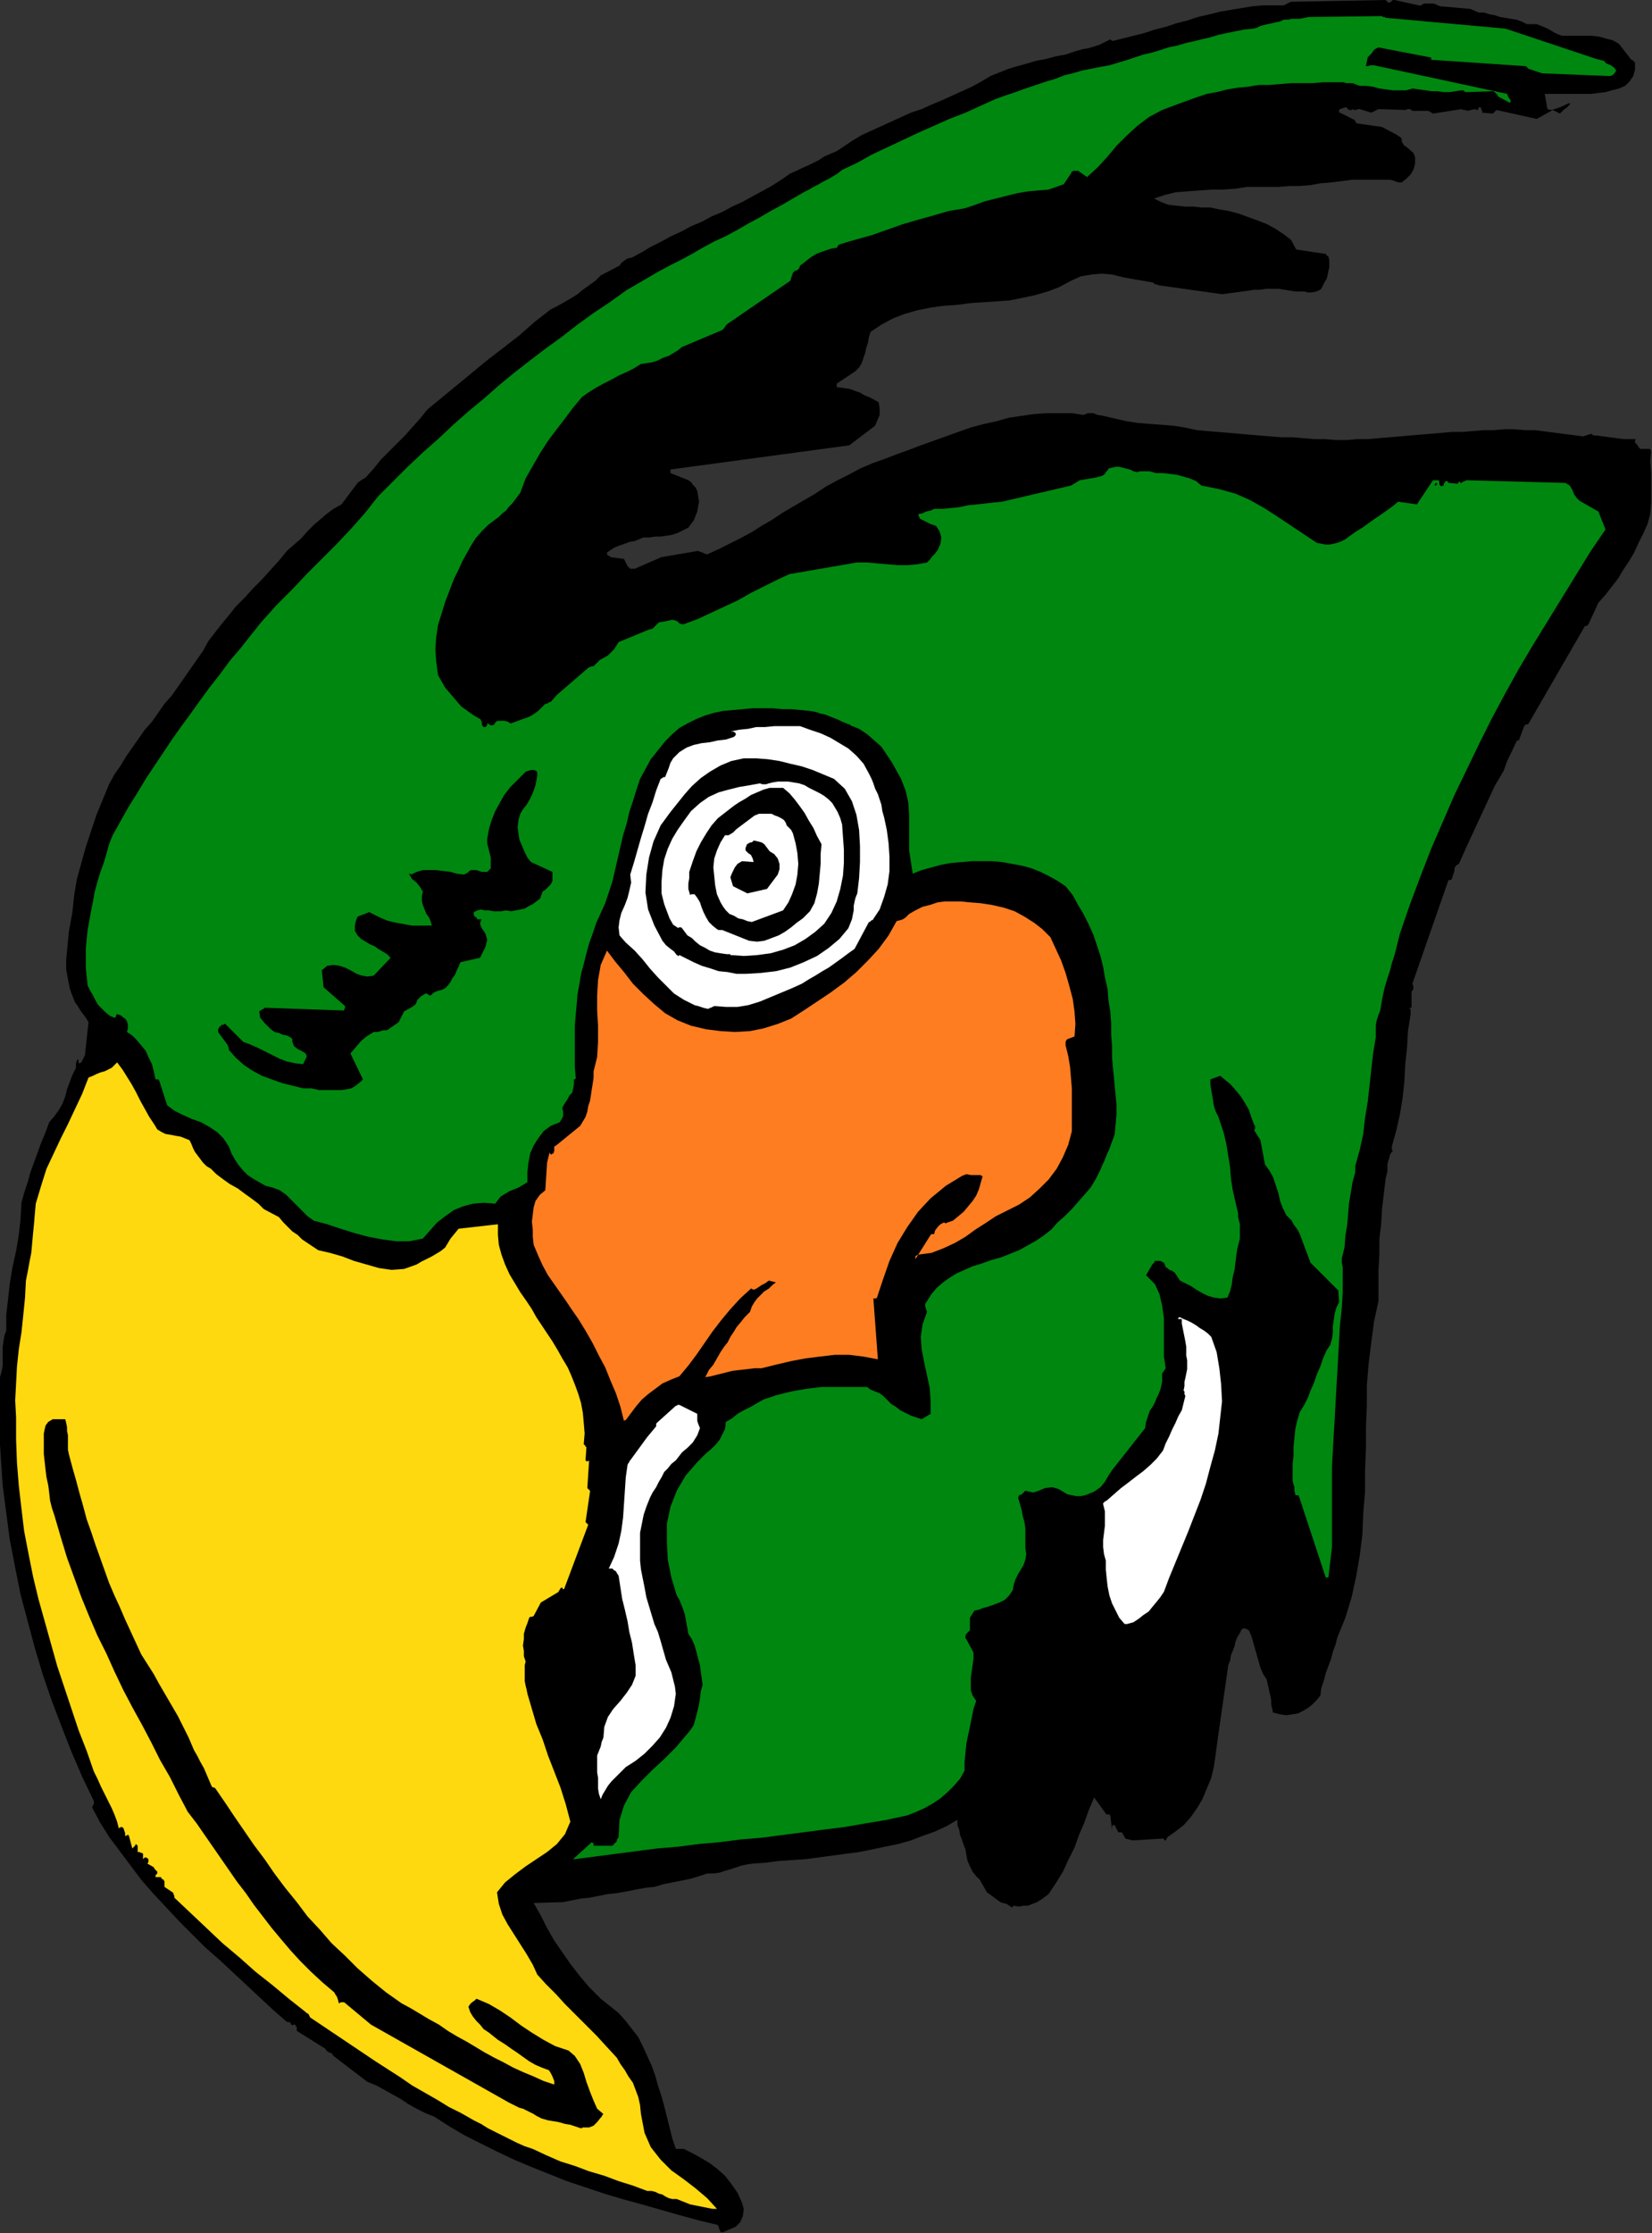
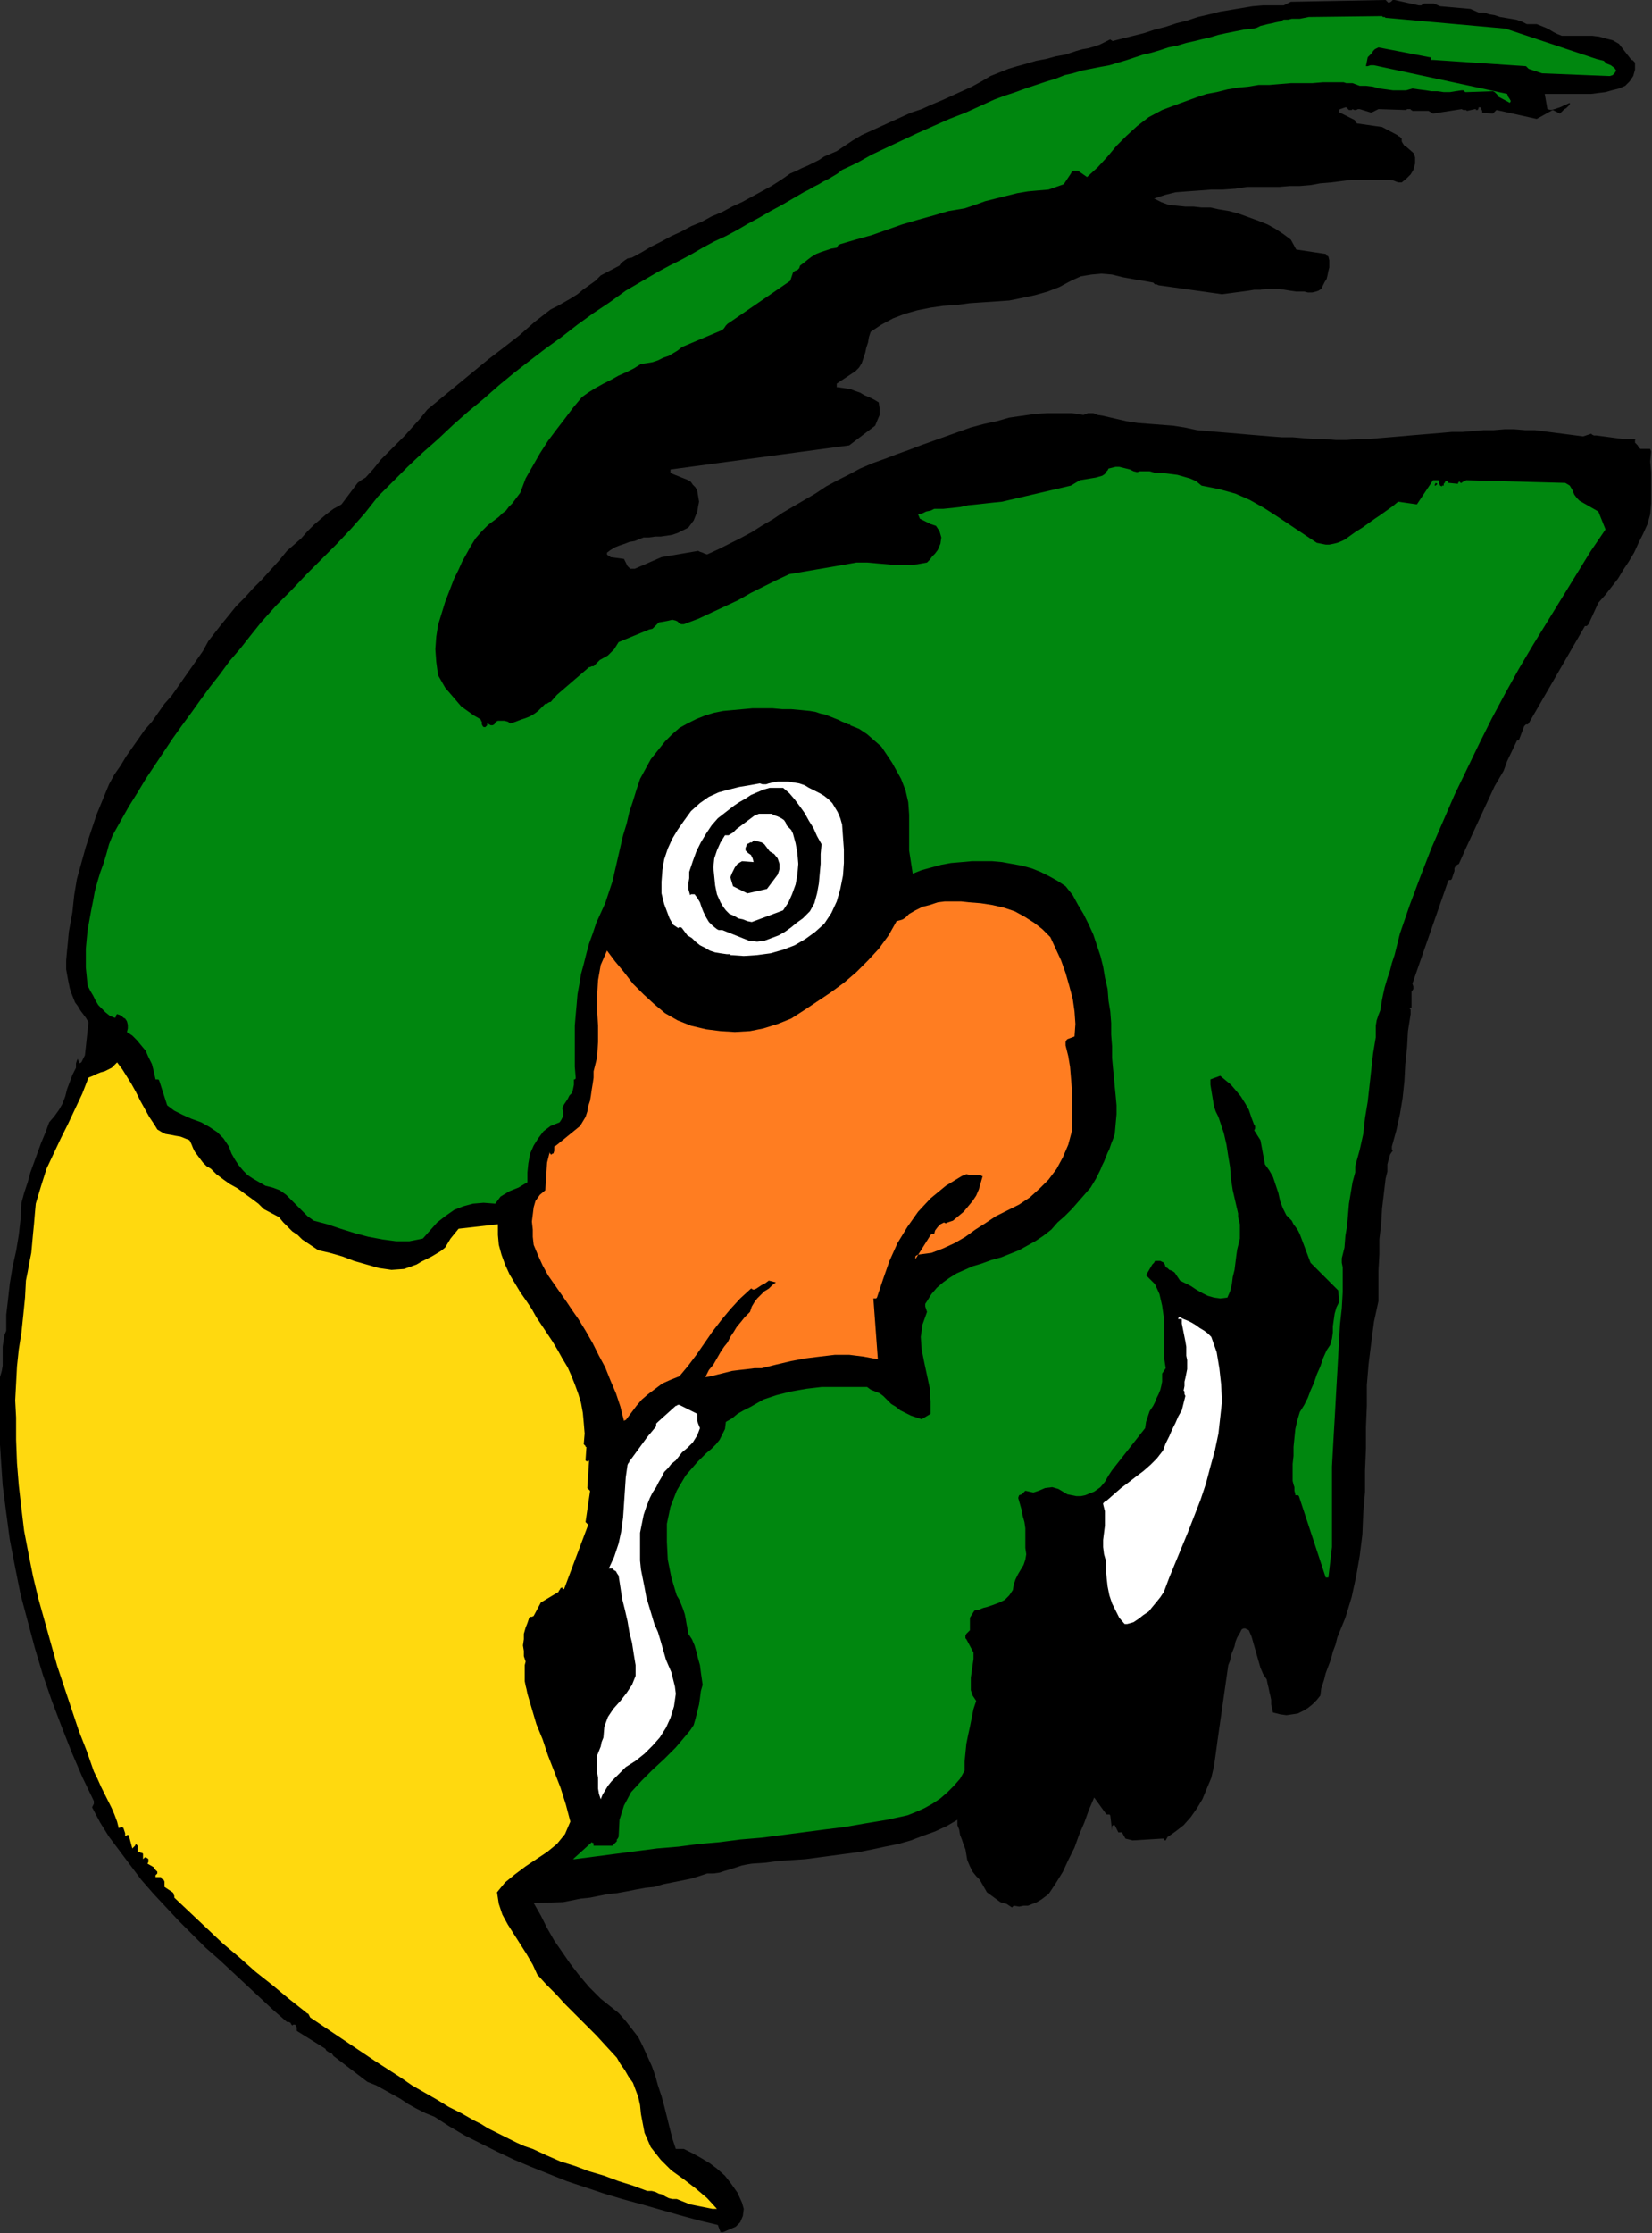
<svg xmlns="http://www.w3.org/2000/svg" xmlns:ns1="http://sodipodi.sourceforge.net/DTD/sodipodi-0.dtd" xmlns:ns2="http://www.inkscape.org/namespaces/inkscape" version="1.0" width="46.939mm" height="63.424mm" id="svg37" ns1:docname="AD000202.WMF">
  <rect width="100%" height="100%" fill="#333333" stroke="none" />
  <ns1:namedview pagecolor="#ffffff" bordercolor="#666666" borderopacity="1" objecttolerance="10" gridtolerance="10" guidetolerance="10" ns2:pageopacity="0" ns2:pageshadow="2" ns2:window-width="640" ns2:window-height="480" id="namedview39" />
  <defs id="defs3">
    <pattern id="WMFhbasepattern" patternUnits="userSpaceOnUse" width="6" height="6" x="0" y="0" />
  </defs>
  <path style="fill:#000000;fill-rule:evenodd;fill-opacity:1;stroke:none;" d="  M 77.664,239.616   L 79.008,239.04   L 79.488,238.56   L 79.776,237.888   L 79.872,237.12   L 79.68,236.448   L 79.2,235.392   L 78.528,234.432   L 77.856,233.568   L 76.992,232.8   L 76.224,232.224   L 75.264,231.648   L 74.4,231.168   L 73.44,230.688   L 73.152,230.688   L 72.96,230.688   L 72.768,230.688   L 72.576,230.688   L 72.192,229.536   L 71.904,228.384   L 71.616,227.232   L 71.328,226.08   L 71.04,225.024   L 70.656,223.872   L 70.368,222.816   L 69.984,221.76   L 69.504,220.704   L 69.024,219.648   L 68.544,218.688   L 67.872,217.824   L 67.2,216.96   L 66.432,216.096   L 65.472,215.328   L 64.512,214.56   L 63.264,213.312   L 62.208,212.064   L 61.248,210.816   L 60.384,209.568   L 59.52,208.32   L 58.752,206.976   L 58.08,205.632   L 57.312,204.288   L 60.48,204.192   L 61.44,204   L 62.4,203.808   L 63.36,203.712   L 64.32,203.52   L 65.28,203.328   L 66.24,203.232   L 67.296,203.04   L 68.256,202.848   L 69.312,202.656   L 70.272,202.56   L 71.232,202.272   L 72.192,202.08   L 73.152,201.888   L 74.112,201.696   L 75.072,201.408   L 75.936,201.12   L 76.608,201.12   L 77.28,201.024   L 77.856,200.832   L 78.528,200.64   L 79.104,200.448   L 79.68,200.256   L 80.16,200.16   L 80.736,200.064   L 82.176,199.968   L 83.616,199.776   L 85.056,199.68   L 86.496,199.584   L 87.936,199.392   L 89.376,199.2   L 90.816,199.008   L 92.256,198.816   L 93.696,198.528   L 95.04,198.24   L 96.48,197.952   L 97.824,197.568   L 99.072,197.088   L 100.416,196.608   L 101.664,196.032   L 102.816,195.36   L 102.816,195.936   L 103.008,196.416   L 103.104,196.992   L 103.296,197.472   L 103.488,198.048   L 103.68,198.528   L 103.776,199.104   L 103.872,199.68   L 104.16,200.352   L 104.448,200.928   L 104.832,201.408   L 105.216,201.792   L 105.984,203.136   L 107.424,204.192   L 107.712,204.288   L 108.096,204.384   L 108.384,204.576   L 108.672,204.768   L 108.768,204.672   L 108.768,204.672   L 108.768,204.672   L 108.864,204.576   L 109.44,204.672   L 109.92,204.576   L 110.4,204.576   L 110.88,204.384   L 111.36,204.192   L 111.84,203.904   L 112.224,203.616   L 112.608,203.328   L 113.376,202.176   L 114.144,200.928   L 114.72,199.68   L 115.392,198.336   L 115.872,196.992   L 116.448,195.648   L 116.928,194.304   L 117.504,192.96   L 118.752,194.688   L 118.848,194.784   L 118.944,194.784   L 119.136,194.784   L 119.232,194.88   L 119.424,196.512   L 119.424,196.416   L 119.424,196.32   L 119.424,196.224   L 119.424,196.128   L 119.424,196.128   L 119.424,196.032   L 119.52,195.936   L 119.712,195.936   L 119.808,196.128   L 119.904,196.32   L 120,196.512   L 120.096,196.704   L 120.096,196.704   L 120.192,196.704   L 120.384,196.704   L 120.48,196.704   L 120.864,197.376   L 121.632,197.568   L 124.8,197.376   L 124.896,197.376   L 124.992,197.376   L 124.992,197.472   L 125.088,197.568   L 125.184,197.568   L 125.28,197.376   L 125.376,197.28   L 125.28,197.28   L 126.24,196.608   L 127.104,195.936   L 127.872,195.072   L 128.544,194.112   L 129.12,193.152   L 129.6,192   L 130.08,190.848   L 130.368,189.6   L 130.56,188.256   L 130.752,186.816   L 130.944,185.472   L 131.136,184.128   L 131.328,182.784   L 131.52,181.44   L 131.712,180.096   L 131.904,178.752   L 132.096,178.272   L 132.192,177.696   L 132.384,177.216   L 132.576,176.736   L 132.672,176.256   L 132.864,175.776   L 133.152,175.296   L 133.344,174.912   L 133.536,174.816   L 133.728,174.816   L 133.92,174.912   L 134.112,175.008   L 134.4,175.68   L 134.592,176.352   L 134.784,177.024   L 134.976,177.696   L 135.168,178.368   L 135.36,179.04   L 135.648,179.712   L 136.032,180.288   L 136.128,180.768   L 136.224,181.152   L 136.32,181.632   L 136.416,182.016   L 136.512,182.496   L 136.512,182.976   L 136.608,183.36   L 136.704,183.84   L 137.472,184.032   L 138.144,184.128   L 138.816,184.032   L 139.392,183.936   L 139.968,183.648   L 140.448,183.36   L 140.928,182.976   L 141.408,182.496   L 141.792,182.016   L 141.888,181.248   L 142.176,180.384   L 142.368,179.616   L 142.656,178.848   L 142.944,178.08   L 143.136,177.312   L 143.424,176.544   L 143.616,175.776   L 144.48,173.664   L 145.152,171.456   L 145.632,169.248   L 146.016,167.04   L 146.304,164.736   L 146.4,162.432   L 146.592,160.128   L 146.592,157.824   L 146.688,155.52   L 146.688,153.216   L 146.784,150.912   L 146.784,148.704   L 146.976,146.4   L 147.264,144.096   L 147.552,141.888   L 148.032,139.68   L 148.032,138.048   L 148.032,136.416   L 148.128,134.688   L 148.128,133.056   L 148.32,131.424   L 148.416,129.792   L 148.608,128.16   L 148.8,126.528   L 148.896,126.144   L 148.992,125.76   L 148.992,125.376   L 148.992,124.992   L 149.088,124.608   L 149.184,124.32   L 149.28,123.936   L 149.472,123.648   L 149.568,123.552   L 149.472,123.36   L 149.472,123.264   L 149.472,123.072   L 149.952,121.344   L 150.336,119.616   L 150.624,117.888   L 150.816,116.064   L 150.912,114.24   L 151.104,112.416   L 151.2,110.688   L 151.488,108.864   L 151.488,108.576   L 151.488,108.384   L 151.392,108.288   L 151.392,108.192   L 151.488,108.192   L 151.488,108.192   L 151.584,108.192   L 151.584,108.096   L 151.584,106.464   L 151.776,106.176   L 151.776,105.888   L 151.68,105.6   L 151.776,105.312   L 155.52,94.56   L 155.616,94.464   L 155.712,94.464   L 155.808,94.464   L 155.904,94.368   L 156,94.08   L 156.096,93.792   L 156.192,93.504   L 156.192,93.216   L 156.288,93.024   L 156.384,92.928   L 156.48,92.832   L 156.672,92.736   L 157.44,91.008   L 160.512,84.384   L 161.472,82.752   L 161.856,81.696   L 162.912,79.488   L 163.008,79.488   L 163.008,79.488   L 163.104,79.488   L 163.104,79.488   L 163.68,77.952   L 163.776,77.856   L 163.872,77.76   L 164.064,77.76   L 164.16,77.664   L 170.208,67.2   L 170.304,67.2   L 170.4,67.2   L 170.496,67.104   L 170.592,67.008   L 171.648,64.704   L 172.416,63.84   L 173.088,62.976   L 173.76,62.112   L 174.336,61.152   L 174.912,60.288   L 175.488,59.328   L 175.968,58.272   L 176.448,57.312   L 176.928,56.256   L 177.216,55.2   L 177.312,54.048   L 177.312,52.896   L 177.312,51.744   L 177.312,50.688   L 177.216,49.536   L 177.312,48.48   L 177.216,48.192   L 176.928,48.192   L 176.64,48.192   L 176.352,48.192   L 176.256,48.192   L 176.16,48.192   L 176.064,48.096   L 175.968,48   L 175.872,47.808   L 175.776,47.712   L 175.584,47.52   L 175.584,47.328   L 175.584,47.232   L 175.68,47.136   L 175.872,47.136   L 175.968,47.136   L 174.336,47.136   L 171.456,46.752   L 171.264,46.752   L 171.168,46.752   L 170.976,46.656   L 170.88,46.56   L 170.016,46.848   L 164.832,46.176   L 163.776,46.176   L 162.624,46.08   L 161.568,46.08   L 160.416,46.176   L 159.36,46.176   L 158.208,46.272   L 157.056,46.368   L 155.904,46.368   L 154.848,46.464   L 153.696,46.56   L 152.544,46.656   L 151.392,46.752   L 150.336,46.848   L 149.184,46.944   L 148.032,47.04   L 146.976,47.136   L 145.824,47.136   L 144.672,47.232   L 143.424,47.232   L 142.272,47.136   L 141.12,47.136   L 139.968,47.04   L 138.816,46.944   L 137.664,46.944   L 136.416,46.848   L 135.264,46.752   L 134.112,46.656   L 133.056,46.56   L 131.904,46.464   L 130.752,46.368   L 129.6,46.272   L 128.544,46.176   L 127.2,45.888   L 125.952,45.696   L 124.704,45.6   L 123.456,45.504   L 122.208,45.408   L 120.96,45.216   L 119.712,44.928   L 118.464,44.64   L 117.888,44.544   L 117.408,44.352   L 116.832,44.352   L 116.352,44.544   L 115.104,44.352   L 113.76,44.352   L 112.416,44.352   L 111.072,44.448   L 109.728,44.64   L 108.384,44.832   L 107.04,45.216   L 105.696,45.504   L 104.256,45.888   L 102.912,46.368   L 101.568,46.848   L 100.224,47.328   L 98.88,47.808   L 97.632,48.288   L 96.288,48.768   L 95.04,49.248   L 93.696,49.728   L 92.352,50.304   L 91.104,50.976   L 89.952,51.552   L 88.704,52.224   L 87.552,52.992   L 86.4,53.664   L 85.248,54.336   L 84.096,55.008   L 82.944,55.776   L 81.792,56.448   L 80.736,57.12   L 79.488,57.792   L 78.336,58.368   L 77.184,58.944   L 75.936,59.52   L 75.648,59.424   L 75.456,59.328   L 75.168,59.232   L 74.976,59.136   L 71.04,59.808   L 68.16,61.056   L 67.68,61.056   L 67.392,60.768   L 67.2,60.384   L 67.008,60   L 65.568,59.808   L 65.472,59.712   L 65.28,59.616   L 65.184,59.52   L 65.184,59.328   L 65.568,59.04   L 66.048,58.752   L 66.528,58.56   L 67.104,58.368   L 67.584,58.176   L 68.16,58.08   L 68.64,57.888   L 69.12,57.696   L 69.696,57.696   L 70.368,57.6   L 70.944,57.6   L 71.616,57.504   L 72.192,57.408   L 72.768,57.216   L 73.344,56.928   L 73.92,56.64   L 74.208,56.256   L 74.496,55.872   L 74.688,55.392   L 74.88,54.912   L 74.976,54.336   L 75.072,53.856   L 74.976,53.28   L 74.88,52.704   L 74.688,52.32   L 74.4,52.032   L 74.208,51.744   L 73.92,51.552   L 72,50.784   L 72,50.688   L 72,50.592   L 72,50.496   L 72,50.4   L 91.2,47.808   L 93.984,45.696   L 94.176,45.216   L 94.464,44.544   L 94.464,43.872   L 94.368,43.2   L 93.888,42.912   L 93.312,42.624   L 92.832,42.432   L 92.352,42.144   L 91.776,41.952   L 91.296,41.76   L 90.624,41.664   L 89.952,41.568   L 89.856,41.568   L 89.856,41.472   L 89.856,41.28   L 89.856,41.184   L 91.872,39.84   L 92.256,39.456   L 92.544,38.976   L 92.736,38.4   L 92.928,37.824   L 93.024,37.344   L 93.216,36.768   L 93.312,36.192   L 93.504,35.616   L 94.656,34.848   L 95.904,34.176   L 97.152,33.696   L 98.496,33.312   L 99.936,33.024   L 101.28,32.832   L 102.72,32.736   L 104.16,32.544   L 105.6,32.448   L 107.04,32.352   L 108.384,32.256   L 109.824,31.968   L 111.168,31.68   L 112.512,31.296   L 113.76,30.816   L 115.008,30.144   L 116.064,29.664   L 117.216,29.472   L 118.272,29.376   L 119.424,29.472   L 120.576,29.76   L 121.632,29.952   L 122.784,30.144   L 123.84,30.336   L 123.936,30.432   L 124.032,30.528   L 124.224,30.528   L 124.416,30.624   L 131.232,31.584   L 134.112,31.2   L 134.688,31.104   L 135.36,31.104   L 135.936,31.008   L 136.608,31.008   L 137.28,31.008   L 137.952,31.104   L 138.528,31.2   L 139.2,31.296   L 139.584,31.296   L 140.064,31.296   L 140.448,31.392   L 140.928,31.392   L 141.312,31.296   L 141.6,31.2   L 141.888,31.008   L 142.08,30.624   L 142.272,30.24   L 142.464,29.952   L 142.56,29.568   L 142.656,29.088   L 142.752,28.704   L 142.752,28.32   L 142.752,27.936   L 142.656,27.552   L 142.56,27.456   L 142.464,27.456   L 142.464,27.36   L 142.368,27.264   L 139.2,26.784   L 138.624,25.728   L 137.856,25.152   L 136.992,24.576   L 136.128,24.096   L 135.168,23.712   L 134.112,23.328   L 133.056,22.944   L 132,22.656   L 130.848,22.464   L 129.984,22.272   L 129.024,22.272   L 128.16,22.176   L 127.296,22.176   L 126.336,22.08   L 125.472,21.984   L 124.704,21.696   L 123.936,21.312   L 125.088,20.928   L 126.24,20.64   L 127.488,20.544   L 128.832,20.448   L 130.08,20.352   L 131.328,20.352   L 132.672,20.256   L 133.92,20.064   L 135.072,20.064   L 136.224,20.064   L 137.376,20.064   L 138.528,19.968   L 139.584,19.968   L 140.736,19.872   L 141.792,19.68   L 142.944,19.584   L 143.712,19.488   L 144.48,19.392   L 145.152,19.296   L 145.92,19.296   L 146.592,19.296   L 147.36,19.296   L 148.032,19.296   L 148.8,19.296   L 149.28,19.296   L 149.664,19.392   L 150.144,19.584   L 150.528,19.584   L 151.008,19.2   L 151.488,18.72   L 151.776,18.24   L 151.968,17.568   L 151.968,17.184   L 151.968,16.896   L 151.872,16.608   L 151.776,16.416   L 151.008,15.744   L 150.816,15.648   L 150.624,15.36   L 150.528,15.168   L 150.528,14.88   L 150.432,14.784   L 150.336,14.688   L 150.144,14.592   L 150.048,14.496   L 148.416,13.632   L 145.728,13.248   L 145.632,13.152   L 145.536,13.056   L 145.536,12.96   L 145.44,12.864   L 143.904,12.096   L 143.808,12.096   L 143.808,11.904   L 143.808,11.808   L 143.904,11.712   L 144.48,11.52   L 144.576,11.52   L 144.672,11.616   L 144.768,11.712   L 144.864,11.808   L 144.96,11.808   L 145.056,11.808   L 145.152,11.808   L 145.248,11.712   L 145.44,11.808   L 145.632,11.808   L 145.824,11.712   L 146.016,11.712   L 147.264,12.096   L 148.032,11.712   L 151.008,11.808   L 151.008,11.808   L 151.104,11.712   L 151.2,11.712   L 151.296,11.712   L 151.488,11.712   L 151.488,11.808   L 151.584,11.808   L 151.68,11.904   L 152.256,11.904   L 152.832,11.904   L 153.408,11.904   L 153.888,12.192   L 156.96,11.712   L 157.152,11.808   L 157.248,11.808   L 157.44,11.808   L 157.536,11.904   L 158.4,11.712   L 158.496,11.712   L 158.496,11.712   L 158.496,11.808   L 158.592,11.808   L 158.688,11.808   L 158.784,11.616   L 158.784,11.52   L 158.976,11.52   L 159.072,11.616   L 159.072,11.712   L 159.168,11.904   L 159.168,12.096   L 160.32,12.192   L 160.416,12.096   L 160.512,12   L 160.608,11.904   L 160.704,11.808   L 165.024,12.768   L 166.752,11.808   L 167.52,12.192   L 167.616,12.096   L 167.712,12   L 167.808,11.904   L 167.808,11.904   L 167.904,11.808   L 168,11.712   L 168.192,11.616   L 168.288,11.52   L 168.384,11.424   L 168.48,11.328   L 168.576,11.232   L 168.576,11.04   L 167.52,11.52   L 167.232,11.616   L 166.944,11.712   L 166.56,11.808   L 166.176,11.712   L 165.888,10.08   L 168.576,10.08   L 169.344,10.08   L 170.112,10.08   L 170.88,10.08   L 171.648,9.984   L 172.416,9.888   L 173.088,9.696   L 173.856,9.504   L 174.528,9.216   L 175.008,8.736   L 175.392,8.16   L 175.584,7.488   L 175.584,6.72   L 175.488,6.624   L 175.392,6.528   L 175.296,6.432   L 175.2,6.432   L 173.856,4.704   L 173.184,4.32   L 172.416,4.128   L 171.744,3.936   L 170.976,3.84   L 170.208,3.84   L 169.344,3.84   L 168.576,3.84   L 167.712,3.84   L 167.232,3.648   L 166.848,3.456   L 166.368,3.168   L 165.984,2.976   L 165.504,2.784   L 165.024,2.592   L 164.544,2.592   L 163.968,2.592   L 163.392,2.304   L 162.816,2.112   L 162.24,2.016   L 161.664,1.92   L 161.088,1.824   L 160.512,1.632   L 159.936,1.536   L 159.36,1.344   L 159.168,1.344   L 159.072,1.344   L 158.976,1.344   L 158.784,1.344   L 157.92,0.96   L 154.656,0.672   L 153.984,0.384   L 152.928,0.384   L 152.736,0.48   L 152.64,0.576   L 152.544,0.576   L 152.352,0.576   L 149.76,0   L 149.568,0   L 149.472,0.096   L 149.376,0.192   L 149.184,0.288   L 149.088,0.288   L 148.992,0.192   L 148.896,0.096   L 148.8,0   L 138.624,0.192   L 137.856,0.576   L 136.704,0.576   L 135.648,0.576   L 134.496,0.672   L 133.344,0.864   L 132.192,1.056   L 131.04,1.248   L 129.888,1.536   L 128.64,1.824   L 127.488,2.208   L 126.336,2.496   L 125.184,2.88   L 124.032,3.168   L 122.88,3.552   L 121.728,3.84   L 120.576,4.128   L 119.424,4.416   L 119.424,4.416   L 119.424,4.32   L 119.328,4.32   L 119.232,4.224   L 118.656,4.512   L 118.08,4.8   L 117.504,4.992   L 116.832,5.184   L 116.256,5.28   L 115.584,5.472   L 115.008,5.664   L 114.432,5.856   L 113.376,6.048   L 112.32,6.336   L 111.264,6.528   L 110.304,6.816   L 109.248,7.104   L 108.288,7.392   L 107.328,7.776   L 106.368,8.16   L 105.408,8.736   L 104.352,9.312   L 103.296,9.792   L 102.24,10.272   L 101.184,10.752   L 100.032,11.232   L 98.976,11.712   L 97.824,12.096   L 96.768,12.576   L 95.712,13.056   L 94.656,13.536   L 93.6,14.016   L 92.544,14.496   L 91.584,15.072   L 90.72,15.648   L 89.856,16.224   L 89.184,16.512   L 88.512,16.8   L 87.936,17.184   L 87.36,17.472   L 86.784,17.76   L 86.112,18.048   L 85.536,18.336   L 84.864,18.624   L 83.904,19.296   L 82.848,19.968   L 81.792,20.544   L 80.736,21.12   L 79.68,21.696   L 78.624,22.176   L 77.568,22.752   L 76.416,23.232   L 75.36,23.808   L 74.208,24.288   L 73.152,24.864   L 72.096,25.344   L 71.04,25.92   L 69.888,26.496   L 68.928,27.072   L 67.872,27.648   L 67.392,27.744   L 67.104,27.936   L 66.72,28.224   L 66.528,28.512   L 64.512,29.568   L 63.936,30.144   L 63.264,30.624   L 62.592,31.104   L 62.016,31.584   L 61.248,32.064   L 60.576,32.448   L 59.904,32.832   L 59.136,33.216   L 57.408,34.56   L 55.776,36   L 54.048,37.344   L 52.416,38.592   L 50.784,39.936   L 49.152,41.28   L 47.52,42.624   L 45.888,43.968   L 45.12,44.928   L 44.256,45.888   L 43.488,46.752   L 42.624,47.616   L 41.76,48.48   L 40.896,49.344   L 40.128,50.304   L 39.264,51.264   L 38.784,51.552   L 38.4,51.84   L 38.112,52.224   L 37.824,52.608   L 37.536,52.992   L 37.248,53.376   L 36.96,53.76   L 36.672,54.144   L 35.808,54.624   L 35.04,55.2   L 34.368,55.776   L 33.696,56.352   L 33.024,57.024   L 32.352,57.792   L 31.584,58.464   L 30.816,59.136   L 29.952,60.192   L 28.992,61.248   L 28.128,62.208   L 27.168,63.168   L 26.304,64.128   L 25.344,65.088   L 24.576,66.048   L 23.712,67.104   L 22.368,68.832   L 21.792,69.888   L 21.12,70.848   L 20.448,71.808   L 19.776,72.768   L 19.104,73.728   L 18.432,74.688   L 17.664,75.552   L 16.992,76.512   L 16.32,77.472   L 15.552,78.336   L 14.88,79.296   L 14.208,80.256   L 13.536,81.216   L 12.96,82.176   L 12.288,83.136   L 11.712,84.192   L 11.04,85.824   L 10.368,87.456   L 9.792,89.184   L 9.216,90.912   L 8.736,92.64   L 8.256,94.368   L 7.968,96.096   L 7.776,97.92   L 7.584,98.976   L 7.392,100.032   L 7.296,101.088   L 7.2,102.048   L 7.104,103.104   L 7.104,104.064   L 7.296,105.12   L 7.488,106.08   L 7.68,106.656   L 7.872,107.136   L 8.064,107.616   L 8.352,108   L 8.64,108.48   L 8.928,108.864   L 9.216,109.248   L 9.504,109.728   L 9.12,113.28   L 8.736,114.048   L 8.544,114.144   L 8.448,114.144   L 8.448,113.952   L 8.352,113.664   L 8.256,113.856   L 8.16,114.144   L 8.16,114.336   L 8.16,114.624   L 7.776,115.392   L 7.488,116.16   L 7.2,116.928   L 7.008,117.696   L 6.72,118.464   L 6.336,119.136   L 5.856,119.808   L 5.28,120.48   L 4.896,121.536   L 4.416,122.688   L 4.032,123.744   L 3.648,124.8   L 3.264,125.856   L 2.976,126.912   L 2.592,128.064   L 2.304,129.12   L 2.208,130.848   L 2.016,132.576   L 1.728,134.304   L 1.344,136.032   L 1.056,137.76   L 0.864,139.488   L 0.672,141.12   L 0.672,142.848   L 0.48,143.328   L 0.384,143.904   L 0.288,144.576   L 0.288,145.152   L 0.288,145.92   L 0.288,146.592   L 0.192,147.168   L 0,147.84   L -0.096,150.72   L -0.096,153.6   L 0.096,156.576   L 0.288,159.456   L 0.672,162.432   L 1.056,165.312   L 1.632,168.288   L 2.208,171.168   L 2.976,174.048   L 3.744,176.928   L 4.608,179.808   L 5.568,182.592   L 6.624,185.376   L 7.68,188.064   L 8.832,190.752   L 10.08,193.344   L 10.08,193.536   L 10.08,193.632   L 9.984,193.824   L 9.888,194.016   L 10.752,195.648   L 11.712,197.184   L 12.864,198.72   L 14.016,200.256   L 15.168,201.792   L 16.512,203.328   L 17.856,204.768   L 19.2,206.208   L 20.64,207.648   L 22.08,209.088   L 23.616,210.432   L 25.056,211.776   L 26.496,213.12   L 27.936,214.464   L 29.376,215.808   L 30.816,217.056   L 31.008,217.056   L 31.2,217.152   L 31.296,217.344   L 31.392,217.44   L 31.488,217.344   L 31.584,217.344   L 31.68,217.344   L 31.776,217.44   L 31.776,217.536   L 31.872,217.632   L 31.872,217.824   L 31.872,218.016   L 34.944,219.936   L 35.04,220.128   L 35.328,220.32   L 35.616,220.416   L 35.808,220.704   L 39.456,223.488   L 40.416,223.872   L 41.28,224.352   L 42.144,224.832   L 43.008,225.312   L 43.872,225.888   L 44.736,226.368   L 45.696,226.848   L 46.656,227.232   L 48.288,228.288   L 49.92,229.248   L 51.648,230.112   L 53.376,230.976   L 55.2,231.84   L 57.024,232.608   L 58.944,233.376   L 60.864,234.144   L 62.88,234.816   L 64.896,235.488   L 66.816,236.064   L 68.928,236.64   L 70.944,237.216   L 72.96,237.792   L 75.072,238.368   L 77.088,238.848   L 77.376,239.616   L 77.472,239.616   L 77.568,239.616   L 77.568,239.616   L 77.664,239.616  z " id="path5" />
  <path style="fill:#ffd90f;fill-rule:evenodd;fill-opacity:1;stroke:none;" d="  M 76.512,237.12   L 76.608,237.12   L 76.8,237.12   L 76.896,237.12   L 76.992,237.12   L 75.936,235.968   L 74.688,234.912   L 73.44,233.952   L 72.096,232.992   L 70.944,231.84   L 69.888,230.496   L 69.216,228.96   L 68.832,226.944   L 68.736,225.984   L 68.544,225.12   L 68.256,224.352   L 67.968,223.584   L 67.488,222.912   L 67.104,222.24   L 66.624,221.568   L 66.24,220.896   L 65.088,219.648   L 64.032,218.496   L 62.88,217.344   L 61.824,216.288   L 60.672,215.136   L 59.712,214.08   L 58.656,213.024   L 57.696,211.968   L 57.216,210.912   L 56.544,209.76   L 55.872,208.704   L 55.2,207.648   L 54.528,206.592   L 53.952,205.536   L 53.568,204.384   L 53.376,203.136   L 54.24,202.08   L 55.296,201.216   L 56.448,200.352   L 57.6,199.584   L 58.752,198.816   L 59.808,197.952   L 60.672,196.896   L 61.248,195.552   L 60.768,193.728   L 60.192,191.904   L 59.52,190.176   L 58.848,188.448   L 58.272,186.72   L 57.6,185.088   L 57.12,183.456   L 56.64,181.824   L 56.544,181.344   L 56.448,180.96   L 56.352,180.48   L 56.352,180.096   L 56.352,179.616   L 56.352,179.232   L 56.352,178.752   L 56.448,178.368   L 56.256,177.792   L 56.256,177.216   L 56.16,176.64   L 56.256,175.968   L 56.256,175.392   L 56.448,174.72   L 56.64,174.24   L 56.832,173.664   L 56.928,173.568   L 57.024,173.568   L 57.12,173.568   L 57.312,173.472   L 58.08,172.032   L 60,170.88   L 60,170.784   L 60.096,170.688   L 60.192,170.496   L 60.384,170.4   L 60.384,170.4   L 60.384,170.496   L 60.48,170.592   L 60.576,170.592   L 63.168,163.68   L 63.168,163.68   L 63.072,163.584   L 62.976,163.488   L 62.88,163.392   L 63.36,160.128   L 63.36,160.032   L 63.264,159.936   L 63.168,159.84   L 63.072,159.744   L 63.264,156.768   L 63.168,156.864   L 63.072,156.864   L 62.976,156.864   L 62.88,156.768   L 62.976,155.328   L 62.88,155.328   L 62.88,155.232   L 62.784,155.136   L 62.688,155.04   L 62.784,153.888   L 62.688,152.736   L 62.592,151.68   L 62.4,150.624   L 62.112,149.664   L 61.728,148.608   L 61.344,147.648   L 60.96,146.784   L 60.384,145.824   L 59.904,144.96   L 59.328,144   L 58.752,143.136   L 58.176,142.272   L 57.6,141.408   L 57.12,140.544   L 56.544,139.68   L 55.872,138.72   L 55.296,137.76   L 54.72,136.8   L 54.24,135.744   L 53.856,134.688   L 53.568,133.632   L 53.472,132.576   L 53.472,131.424   L 49.248,131.904   L 48.384,132.96   L 48.096,133.44   L 47.808,133.92   L 47.328,134.304   L 46.848,134.592   L 46.368,134.88   L 45.792,135.168   L 45.216,135.456   L 44.736,135.744   L 43.392,136.224   L 42.048,136.32   L 40.704,136.128   L 39.36,135.744   L 38.016,135.36   L 36.768,134.88   L 35.424,134.496   L 34.176,134.208   L 33.6,133.824   L 33.024,133.44   L 32.448,133.056   L 31.968,132.576   L 31.392,132.192   L 30.912,131.712   L 30.432,131.232   L 29.952,130.656   L 28.32,129.792   L 27.744,129.216   L 26.976,128.64   L 26.304,128.16   L 25.536,127.584   L 24.672,127.104   L 24,126.624   L 23.232,126.048   L 22.656,125.472   L 22.176,125.184   L 21.792,124.8   L 21.504,124.416   L 21.216,124.032   L 20.928,123.648   L 20.736,123.264   L 20.544,122.784   L 20.352,122.4   L 19.872,122.208   L 19.392,122.016   L 18.816,121.92   L 18.336,121.824   L 17.76,121.728   L 17.376,121.536   L 16.896,121.248   L 16.608,120.768   L 16.032,119.904   L 15.552,119.04   L 15.072,118.176   L 14.592,117.216   L 14.112,116.352   L 13.632,115.584   L 13.152,114.816   L 12.576,114.048   L 12.288,114.336   L 12,114.624   L 11.616,114.816   L 11.232,115.008   L 10.848,115.104   L 10.368,115.296   L 9.984,115.488   L 9.504,115.68   L 8.832,117.408   L 8.064,119.04   L 7.296,120.672   L 6.528,122.208   L 5.76,123.84   L 4.992,125.472   L 4.416,127.296   L 3.84,129.216   L 3.744,130.272   L 3.648,131.424   L 3.552,132.384   L 3.456,133.44   L 3.36,134.496   L 3.168,135.456   L 2.976,136.512   L 2.784,137.472   L 2.688,139.296   L 2.496,141.216   L 2.304,143.04   L 2.016,144.864   L 1.824,146.688   L 1.728,148.512   L 1.632,150.336   L 1.728,152.16   L 1.728,154.56   L 1.824,157.056   L 2.016,159.456   L 2.304,161.952   L 2.592,164.352   L 3.072,166.848   L 3.552,169.248   L 4.128,171.648   L 4.8,174.048   L 5.472,176.448   L 6.144,178.848   L 6.912,181.152   L 7.68,183.456   L 8.448,185.76   L 9.312,187.968   L 10.08,190.176   L 10.464,190.944   L 10.848,191.808   L 11.232,192.576   L 11.616,193.344   L 12,194.112   L 12.288,194.784   L 12.576,195.552   L 12.768,196.32   L 12.768,196.224   L 12.864,196.224   L 12.96,196.128   L 13.056,196.128   L 13.248,196.224   L 13.344,196.512   L 13.44,196.8   L 13.44,197.088   L 13.536,197.088   L 13.632,196.992   L 13.728,196.992   L 13.824,196.992   L 14.208,198.432   L 14.304,198.336   L 14.4,198.24   L 14.496,198.144   L 14.592,197.952   L 14.784,198.144   L 14.784,198.336   L 14.784,198.528   L 14.784,198.816   L 14.88,198.816   L 14.976,198.816   L 15.168,198.912   L 15.264,198.912   L 15.36,199.008   L 15.36,199.2   L 15.36,199.392   L 15.36,199.584   L 15.456,199.488   L 15.552,199.392   L 15.648,199.392   L 15.84,199.488   L 15.936,199.584   L 15.936,199.68   L 15.936,199.872   L 15.84,200.064   L 16.512,200.448   L 16.608,200.64   L 16.704,200.736   L 16.896,200.928   L 16.896,201.12   L 16.896,201.12   L 16.8,201.216   L 16.704,201.312   L 16.704,201.504   L 16.8,201.504   L 16.896,201.504   L 16.992,201.504   L 17.088,201.504   L 17.28,201.504   L 17.376,201.696   L 17.568,201.792   L 17.664,201.984   L 17.664,202.08   L 17.664,202.176   L 17.664,202.368   L 17.664,202.56   L 18.528,203.136   L 18.624,203.232   L 18.624,203.328   L 18.72,203.52   L 18.72,203.712   L 20.448,205.344   L 22.176,206.976   L 23.904,208.608   L 25.728,210.144   L 27.456,211.68   L 29.28,213.12   L 31.008,214.56   L 32.832,216   L 32.928,216.096   L 33.12,216.192   L 33.216,216.384   L 33.312,216.576   L 40.32,221.28   L 41.664,222.144   L 43.008,223.008   L 44.256,223.872   L 45.6,224.64   L 46.944,225.408   L 48.192,226.176   L 49.536,226.848   L 50.88,227.616   L 51.648,228   L 52.416,228.48   L 53.184,228.864   L 53.952,229.248   L 54.72,229.632   L 55.488,230.016   L 56.352,230.4   L 57.216,230.688   L 58.656,231.36   L 60.192,232.032   L 61.728,232.512   L 63.264,233.088   L 64.896,233.568   L 66.432,234.144   L 67.968,234.624   L 69.504,235.2   L 69.984,235.2   L 70.368,235.296   L 70.752,235.488   L 71.136,235.584   L 71.424,235.776   L 71.808,235.968   L 72.192,236.064   L 72.672,236.064   L 73.152,236.256   L 73.632,236.448   L 74.112,236.64   L 74.592,236.736   L 75.072,236.832   L 75.552,236.928   L 76.032,237.024   L 76.512,237.12  z " id="path7" />
-   <path style="fill:#000000;fill-rule:evenodd;fill-opacity:1;stroke:none;" d="  M 62.688,228.384   L 63.264,228.384   L 63.744,228.192   L 64.128,227.808   L 64.512,227.328   L 64.608,227.232   L 64.704,227.04   L 64.8,226.944   L 64.8,226.944   L 64.128,226.368   L 63.744,225.504   L 63.36,224.544   L 62.976,223.488   L 62.688,222.528   L 62.304,221.568   L 61.728,220.704   L 61.056,220.128   L 59.616,219.648   L 58.368,218.976   L 57.12,218.208   L 55.968,217.44   L 54.816,216.576   L 53.664,215.808   L 52.512,215.136   L 51.168,214.56   L 50.976,214.752   L 50.688,214.944   L 50.496,215.136   L 50.304,215.424   L 50.496,216   L 50.784,216.48   L 51.168,216.96   L 51.552,217.344   L 51.936,217.824   L 52.512,218.208   L 52.992,218.592   L 53.472,218.976   L 54.24,219.456   L 54.912,219.936   L 55.488,220.32   L 56.16,220.8   L 56.832,221.28   L 57.504,221.664   L 58.176,221.952   L 58.944,222.24   L 59.136,222.528   L 59.328,222.912   L 59.52,223.392   L 59.52,223.776   L 58.368,223.392   L 57.312,222.912   L 56.16,222.432   L 55.104,221.952   L 54.048,221.376   L 53.088,220.896   L 52.032,220.32   L 51.072,219.744   L 50.112,219.168   L 49.056,218.592   L 48.096,218.016   L 47.136,217.344   L 46.08,216.768   L 45.12,216.192   L 44.16,215.616   L 43.104,215.04   L 41.472,213.888   L 39.936,212.64   L 38.4,211.296   L 37.056,209.952   L 35.616,208.608   L 34.368,207.168   L 33.024,205.728   L 31.872,204.192   L 30.624,202.656   L 29.472,201.12   L 28.416,199.584   L 27.264,198.048   L 26.208,196.512   L 25.152,194.976   L 24.192,193.536   L 23.136,192   L 23.136,192   L 23.04,191.904   L 22.944,191.904   L 22.752,191.808   L 22.464,191.136   L 22.176,190.464   L 21.888,189.792   L 21.504,189.12   L 21.216,188.544   L 20.832,187.872   L 20.544,187.2   L 20.256,186.528   L 19.68,185.376   L 19.104,184.224   L 18.432,183.072   L 17.76,181.92   L 17.088,180.768   L 16.512,179.712   L 15.84,178.656   L 15.168,177.6   L 14.592,176.352   L 14.016,175.104   L 13.44,173.856   L 12.864,172.512   L 12.288,171.264   L 11.712,169.92   L 11.232,168.576   L 10.752,167.232   L 10.272,165.888   L 9.792,164.448   L 9.312,163.104   L 8.928,161.664   L 8.544,160.32   L 8.16,158.88   L 7.776,157.536   L 7.392,156.096   L 7.296,155.616   L 7.296,155.136   L 7.296,154.56   L 7.296,154.08   L 7.2,153.6   L 7.2,153.216   L 7.104,152.736   L 7.008,152.352   L 5.664,152.352   L 5.184,152.64   L 4.896,153.024   L 4.8,153.408   L 4.704,153.888   L 4.704,154.464   L 4.704,155.04   L 4.704,155.52   L 4.704,156.096   L 4.8,156.96   L 4.896,157.824   L 4.992,158.592   L 5.184,159.456   L 5.28,160.224   L 5.376,161.088   L 5.568,161.856   L 5.856,162.72   L 6.528,165.024   L 7.2,167.232   L 7.968,169.344   L 8.736,171.456   L 9.6,173.568   L 10.464,175.584   L 11.424,177.504   L 12.288,179.424   L 13.248,181.44   L 14.208,183.264   L 15.264,185.184   L 16.224,187.008   L 17.184,188.928   L 18.24,190.752   L 19.2,192.672   L 20.16,194.496   L 21.12,195.744   L 21.984,196.992   L 22.848,198.24   L 23.712,199.488   L 24.576,200.736   L 25.44,201.984   L 26.4,203.232   L 27.264,204.48   L 28.224,205.728   L 29.184,206.976   L 30.144,208.128   L 31.2,209.376   L 32.256,210.528   L 33.408,211.68   L 34.656,212.832   L 35.904,213.888   L 36,214.08   L 36.192,214.368   L 36.288,214.656   L 36.384,215.04   L 36.48,215.04   L 36.576,214.944   L 36.768,214.944   L 36.96,214.944   L 39.84,217.344   L 54.624,225.696   L 55.008,225.888   L 55.392,226.08   L 55.776,226.272   L 56.16,226.368   L 56.544,226.56   L 56.928,226.752   L 57.312,226.944   L 57.6,227.136   L 58.176,227.424   L 58.848,227.616   L 59.424,227.712   L 60,227.808   L 60.672,228   L 61.248,228.096   L 61.824,228.288   L 62.4,228.48   L 62.4,228.48   L 62.592,228.384   L 62.688,228.384   L 62.688,228.384  z " id="path9" />
  <path style="fill:#00870f;fill-rule:evenodd;fill-opacity:1;stroke:none;" d="  M 61.728,199.584   L 63.936,199.296   L 66.144,199.008   L 68.352,198.72   L 70.56,198.432   L 72.864,198.24   L 75.072,197.952   L 77.28,197.76   L 79.488,197.472   L 81.792,197.28   L 84,196.992   L 86.208,196.704   L 88.416,196.416   L 90.72,196.128   L 92.928,195.744   L 95.232,195.36   L 97.44,194.88   L 98.4,194.496   L 99.264,194.112   L 100.128,193.632   L 100.992,193.056   L 101.76,192.384   L 102.432,191.712   L 103.104,190.944   L 103.584,190.08   L 103.584,189.12   L 103.68,188.16   L 103.776,187.2   L 103.968,186.24   L 104.16,185.376   L 104.352,184.416   L 104.544,183.456   L 104.832,182.592   L 104.448,182.016   L 104.256,181.44   L 104.256,180.864   L 104.256,180.096   L 104.352,179.424   L 104.448,178.752   L 104.544,178.08   L 104.544,177.408   L 103.776,175.968   L 103.68,175.872   L 103.68,175.68   L 103.68,175.584   L 103.776,175.392   L 103.872,175.296   L 103.968,175.2   L 104.064,175.104   L 104.16,175.008   L 104.16,173.664   L 104.64,172.896   L 105.12,172.8   L 105.6,172.608   L 105.984,172.512   L 106.56,172.32   L 107.328,172.032   L 107.904,171.744   L 108.384,171.264   L 108.768,170.688   L 108.864,170.112   L 109.056,169.536   L 109.344,168.96   L 109.632,168.48   L 109.92,168   L 110.112,167.424   L 110.208,166.848   L 110.112,166.176   L 110.112,165.504   L 110.112,164.736   L 110.112,164.064   L 110.016,163.392   L 109.824,162.72   L 109.728,162.144   L 109.536,161.472   L 109.344,160.8   L 109.44,160.512   L 109.728,160.416   L 109.92,160.224   L 110.112,160.032   L 110.976,160.224   L 111.552,160.032   L 112.224,159.744   L 112.992,159.648   L 113.664,159.84   L 114.144,160.128   L 114.624,160.416   L 115.104,160.512   L 115.584,160.608   L 116.064,160.608   L 116.544,160.512   L 117.024,160.32   L 117.504,160.128   L 118.176,159.648   L 118.656,159.072   L 119.04,158.4   L 119.424,157.824   L 122.976,153.312   L 123.072,152.64   L 123.264,152.064   L 123.456,151.488   L 123.84,150.912   L 124.032,150.528   L 124.224,150.048   L 124.416,149.664   L 124.608,149.184   L 124.704,148.8   L 124.8,148.32   L 124.8,147.936   L 124.8,147.456   L 125.184,146.88   L 124.992,145.632   L 124.992,144.288   L 124.992,142.848   L 124.992,141.504   L 124.8,140.16   L 124.512,138.912   L 124.032,137.856   L 123.072,136.896   L 123.744,135.744   L 123.84,135.648   L 123.936,135.552   L 124.032,135.36   L 124.128,135.36   L 124.224,135.36   L 124.416,135.36   L 124.512,135.36   L 124.608,135.36   L 124.8,135.456   L 124.992,135.552   L 125.088,135.744   L 125.184,136.032   L 125.376,136.128   L 125.568,136.32   L 125.856,136.416   L 126.144,136.608   L 126.72,137.472   L 127.296,137.76   L 127.872,138.048   L 128.448,138.432   L 129.12,138.816   L 129.696,139.104   L 130.368,139.296   L 131.04,139.392   L 131.808,139.296   L 132.096,138.624   L 132.288,137.856   L 132.384,137.088   L 132.576,136.32   L 132.672,135.552   L 132.768,134.784   L 132.864,134.112   L 133.056,133.344   L 133.152,132.96   L 133.152,132.576   L 133.152,132.192   L 133.152,131.808   L 133.152,131.424   L 133.056,131.04   L 132.96,130.656   L 132.96,130.272   L 132.672,129.024   L 132.384,127.776   L 132.192,126.528   L 132.096,125.28   L 131.904,124.128   L 131.712,122.88   L 131.424,121.632   L 131.04,120.48   L 130.848,119.904   L 130.56,119.328   L 130.368,118.752   L 130.272,118.176   L 130.176,117.6   L 130.08,117.024   L 129.984,116.448   L 129.984,115.872   L 131.04,115.488   L 131.616,115.968   L 132.192,116.448   L 132.768,117.12   L 133.248,117.696   L 133.728,118.464   L 134.112,119.136   L 134.4,120   L 134.688,120.768   L 134.784,120.864   L 134.784,121.056   L 134.784,121.152   L 134.688,121.344   L 135.36,122.4   L 135.84,124.992   L 136.32,125.664   L 136.704,126.336   L 136.992,127.2   L 137.28,128.064   L 137.472,128.928   L 137.76,129.696   L 138.144,130.464   L 138.72,131.04   L 138.912,131.424   L 139.2,131.808   L 139.392,132.096   L 139.584,132.48   L 140.736,135.552   L 143.712,138.528   L 143.808,139.776   L 143.52,140.352   L 143.328,141.024   L 143.232,141.696   L 143.136,142.368   L 143.136,143.04   L 143.04,143.712   L 142.848,144.384   L 142.464,144.96   L 142.08,145.824   L 141.792,146.688   L 141.408,147.552   L 141.12,148.416   L 140.736,149.28   L 140.448,150.048   L 140.064,150.816   L 139.584,151.584   L 139.296,152.544   L 139.104,153.408   L 139.008,154.368   L 138.912,155.328   L 138.912,156.288   L 138.816,157.152   L 138.816,158.112   L 138.816,158.976   L 138.912,159.36   L 139.008,159.648   L 139.008,160.032   L 139.104,160.416   L 139.104,160.512   L 139.2,160.512   L 139.392,160.512   L 139.488,160.608   L 142.368,169.344   L 142.464,169.344   L 142.464,169.344   L 142.56,169.344   L 142.656,169.344   L 143.04,166.08   L 143.04,164.352   L 143.04,162.624   L 143.04,160.896   L 143.04,159.168   L 143.04,157.44   L 143.136,155.712   L 143.232,153.984   L 143.328,152.352   L 143.424,150.624   L 143.52,148.896   L 143.616,147.264   L 143.712,145.536   L 143.808,143.808   L 143.904,142.176   L 144.096,140.448   L 144.192,138.72   L 144.192,138.24   L 144.192,137.76   L 144.192,137.28   L 144.192,136.896   L 144.192,136.416   L 144.192,136.032   L 144.096,135.552   L 144.096,135.072   L 144.384,133.92   L 144.48,132.672   L 144.672,131.52   L 144.768,130.368   L 144.864,129.216   L 145.056,128.064   L 145.248,126.912   L 145.536,125.856   L 145.536,125.664   L 145.536,125.472   L 145.536,125.376   L 145.536,125.184   L 146.016,123.456   L 146.4,121.728   L 146.592,120   L 146.88,118.272   L 147.072,116.544   L 147.264,114.816   L 147.456,113.088   L 147.744,111.36   L 147.744,110.784   L 147.744,110.112   L 147.84,109.536   L 148.032,108.96   L 148.224,108.48   L 148.32,107.904   L 148.416,107.328   L 148.512,106.848   L 148.704,105.984   L 148.992,105.024   L 149.28,104.16   L 149.472,103.392   L 149.76,102.528   L 149.952,101.76   L 150.144,100.992   L 150.336,100.224   L 151.392,97.152   L 152.544,94.08   L 153.696,91.104   L 154.944,88.224   L 156.192,85.344   L 157.536,82.56   L 158.88,79.776   L 160.224,77.088   L 161.664,74.4   L 163.104,71.808   L 164.64,69.216   L 166.176,66.72   L 167.712,64.224   L 169.248,61.728   L 170.784,59.232   L 172.416,56.832   L 171.648,54.912   L 169.632,53.76   L 169.344,53.472   L 169.056,53.088   L 168.864,52.608   L 168.576,52.128   L 168.096,51.84   L 157.44,51.552   L 157.344,51.648   L 157.248,51.648   L 157.056,51.744   L 156.96,51.84   L 156.864,51.84   L 156.768,51.744   L 156.672,51.648   L 156.768,51.552   L 156.672,51.648   L 156.672,51.744   L 156.576,51.84   L 156.576,51.936   L 155.616,51.84   L 155.52,51.84   L 155.52,51.744   L 155.52,51.744   L 155.424,51.648   L 155.232,51.648   L 155.136,51.84   L 155.04,51.936   L 155.04,52.128   L 154.848,52.128   L 154.848,52.224   L 154.848,52.224   L 154.656,52.128   L 154.56,51.936   L 154.56,51.84   L 154.56,51.648   L 154.464,51.552   L 154.368,51.552   L 154.176,51.552   L 154.08,51.552   L 153.888,51.552   L 152.16,54.144   L 150.144,53.856   L 149.568,54.336   L 148.896,54.816   L 148.224,55.296   L 147.648,55.68   L 146.976,56.16   L 146.304,56.64   L 145.536,57.12   L 144.864,57.6   L 144.48,57.888   L 144.096,58.08   L 143.616,58.272   L 143.232,58.368   L 142.752,58.464   L 142.368,58.464   L 141.888,58.368   L 141.408,58.272   L 139.968,57.312   L 138.528,56.352   L 137.088,55.392   L 135.744,54.528   L 134.208,53.664   L 132.672,52.992   L 130.944,52.512   L 129.024,52.128   L 128.448,51.648   L 127.776,51.36   L 127.104,51.168   L 126.432,50.976   L 125.664,50.88   L 124.896,50.784   L 124.128,50.784   L 123.456,50.592   L 122.976,50.592   L 122.688,50.592   L 122.4,50.592   L 122.112,50.688   L 121.728,50.592   L 121.344,50.4   L 120.96,50.304   L 120.576,50.208   L 120.192,50.112   L 119.808,50.112   L 119.424,50.208   L 119.04,50.304   L 118.944,50.496   L 118.752,50.688   L 118.656,50.88   L 118.368,51.072   L 117.696,51.264   L 115.968,51.552   L 115.008,52.128   L 107.616,53.856   L 106.656,53.952   L 105.792,54.048   L 104.928,54.144   L 103.968,54.24   L 103.104,54.432   L 102.24,54.528   L 101.28,54.624   L 100.32,54.624   L 99.936,54.816   L 99.456,54.912   L 99.072,55.104   L 98.592,55.2   L 98.784,55.68   L 99.36,55.968   L 99.936,56.256   L 100.512,56.448   L 100.896,57.024   L 101.088,57.696   L 100.992,58.368   L 100.704,59.04   L 100.416,59.424   L 100.128,59.712   L 99.84,60.096   L 99.552,60.384   L 98.496,60.576   L 97.44,60.672   L 96.384,60.672   L 95.328,60.576   L 94.176,60.48   L 93.12,60.384   L 91.968,60.384   L 90.912,60.576   L 84.768,61.632   L 83.328,62.304   L 81.984,62.976   L 80.64,63.648   L 79.296,64.416   L 77.856,65.088   L 76.416,65.76   L 74.976,66.432   L 73.44,67.008   L 73.152,67.008   L 72.96,66.912   L 72.768,66.72   L 72.576,66.624   L 72.192,66.528   L 71.808,66.624   L 71.328,66.72   L 70.752,66.816   L 70.464,67.104   L 70.272,67.296   L 70.08,67.488   L 69.696,67.584   L 66.432,68.928   L 65.952,69.696   L 65.28,70.368   L 64.416,70.848   L 63.744,71.52   L 63.648,71.52   L 63.552,71.52   L 63.36,71.616   L 63.264,71.616   L 59.808,74.592   L 59.136,75.36   L 59.04,75.36   L 58.848,75.456   L 58.752,75.552   L 58.56,75.552   L 58.176,75.936   L 57.792,76.32   L 57.408,76.608   L 56.928,76.896   L 56.448,77.088   L 55.872,77.28   L 55.392,77.472   L 54.816,77.664   L 54.528,77.472   L 54.144,77.376   L 53.856,77.376   L 53.472,77.376   L 53.28,77.472   L 53.184,77.568   L 53.088,77.76   L 52.896,77.856   L 52.8,77.856   L 52.704,77.856   L 52.512,77.76   L 52.416,77.664   L 52.32,77.664   L 52.32,77.856   L 52.224,77.952   L 52.128,78.048   L 51.936,78.048   L 51.84,77.952   L 51.744,77.76   L 51.744,77.568   L 51.744,77.472   L 51.648,77.376   L 51.648,77.28   L 51.552,77.184   L 50.88,76.8   L 50.208,76.32   L 49.536,75.84   L 48.96,75.168   L 48.384,74.496   L 47.808,73.824   L 47.424,73.152   L 47.04,72.48   L 46.848,71.04   L 46.752,69.696   L 46.848,68.352   L 47.04,67.104   L 47.424,65.856   L 47.808,64.608   L 48.288,63.36   L 48.768,62.112   L 49.248,61.152   L 49.632,60.288   L 50.112,59.424   L 50.592,58.56   L 51.072,57.792   L 51.744,57.024   L 52.416,56.352   L 53.184,55.776   L 53.568,55.488   L 53.952,55.104   L 54.336,54.816   L 54.624,54.432   L 55.008,54.048   L 55.296,53.664   L 55.584,53.28   L 55.872,52.896   L 56.448,51.36   L 57.216,50.016   L 57.984,48.672   L 58.848,47.328   L 59.712,46.176   L 60.672,44.928   L 61.536,43.776   L 62.496,42.624   L 63.168,42.144   L 63.936,41.664   L 64.8,41.184   L 65.568,40.8   L 66.432,40.32   L 67.296,39.936   L 68.064,39.552   L 68.832,39.072   L 69.504,38.976   L 70.08,38.88   L 70.656,38.688   L 71.232,38.4   L 71.808,38.208   L 72.288,37.92   L 72.768,37.632   L 73.248,37.248   L 77.568,35.424   L 77.76,35.232   L 77.952,34.944   L 78.144,34.752   L 78.432,34.56   L 84.864,30.144   L 85.152,29.28   L 85.344,29.088   L 85.632,28.992   L 85.824,28.8   L 85.92,28.512   L 86.304,28.224   L 86.784,27.84   L 87.168,27.552   L 87.648,27.264   L 88.128,27.072   L 88.704,26.88   L 89.28,26.688   L 89.856,26.592   L 89.952,26.496   L 89.952,26.4   L 90.048,26.304   L 90.24,26.208   L 91.872,25.728   L 93.6,25.248   L 95.232,24.672   L 96.864,24.096   L 98.496,23.616   L 100.224,23.136   L 101.856,22.656   L 103.584,22.368   L 104.736,21.984   L 105.792,21.6   L 106.944,21.312   L 108.096,21.024   L 109.248,20.736   L 110.4,20.544   L 111.456,20.448   L 112.608,20.352   L 114.24,19.776   L 115.008,18.624   L 115.104,18.432   L 115.296,18.336   L 115.584,18.336   L 115.776,18.336   L 116.736,19.008   L 117.888,17.952   L 118.944,16.8   L 119.904,15.648   L 120.96,14.592   L 122.112,13.536   L 123.36,12.576   L 124.8,11.808   L 126.336,11.232   L 127.392,10.848   L 128.448,10.464   L 129.6,10.08   L 130.656,9.888   L 131.808,9.6   L 132.96,9.408   L 134.016,9.312   L 135.168,9.12   L 136.32,9.12   L 137.472,9.024   L 138.624,8.928   L 139.776,8.928   L 140.928,8.928   L 142.08,8.832   L 143.136,8.832   L 144.288,8.832   L 144.576,8.928   L 144.768,8.928   L 145.056,8.928   L 145.248,8.928   L 146.016,9.216   L 146.688,9.216   L 147.456,9.312   L 148.128,9.504   L 148.896,9.6   L 149.568,9.696   L 150.24,9.696   L 151.008,9.696   L 151.68,9.504   L 152.352,9.6   L 153.12,9.696   L 153.696,9.792   L 154.368,9.792   L 155.04,9.888   L 155.712,9.888   L 156.288,9.792   L 156.96,9.696   L 157.152,9.696   L 157.248,9.792   L 157.344,9.888   L 157.536,9.888   L 160.32,9.792   L 160.512,9.888   L 160.608,9.984   L 160.8,10.176   L 160.896,10.368   L 162.144,11.04   L 162.24,10.848   L 162.144,10.656   L 161.952,10.368   L 161.856,10.08   L 147.552,7.008   L 147.36,7.008   L 147.168,7.008   L 146.88,7.104   L 146.688,7.104   L 146.88,6.144   L 147.072,5.952   L 147.264,5.76   L 147.36,5.664   L 147.456,5.472   L 147.552,5.376   L 147.648,5.28   L 147.84,5.184   L 148.032,5.088   L 153.504,6.144   L 153.6,6.144   L 153.696,6.24   L 153.696,6.432   L 153.888,6.432   L 163.872,7.104   L 163.872,7.104   L 163.968,7.2   L 164.064,7.296   L 164.16,7.392   L 165.6,7.872   L 172.704,8.16   L 172.896,8.16   L 173.184,8.064   L 173.376,7.872   L 173.568,7.584   L 173.376,7.296   L 172.992,7.008   L 172.512,6.816   L 172.224,6.528   L 171.456,6.336   L 161.664,3.072   L 148.896,1.92   L 148.8,1.92   L 148.704,1.824   L 148.512,1.824   L 148.416,1.728   L 140.544,1.824   L 139.584,2.016   L 139.2,2.016   L 138.72,2.016   L 138.336,2.112   L 137.856,2.112   L 137.472,2.304   L 136.992,2.4   L 136.608,2.496   L 136.128,2.592   L 135.744,2.688   L 135.36,2.784   L 134.976,2.976   L 134.592,3.072   L 133.632,3.168   L 132.672,3.36   L 131.712,3.552   L 130.848,3.744   L 129.888,4.032   L 129.024,4.224   L 128.256,4.416   L 127.392,4.608   L 126.432,4.896   L 125.472,5.088   L 124.608,5.376   L 123.648,5.664   L 122.784,5.856   L 121.92,6.144   L 121.056,6.432   L 120.096,6.72   L 119.136,7.008   L 118.08,7.2   L 117.12,7.392   L 116.16,7.584   L 115.2,7.872   L 114.336,8.064   L 113.376,8.448   L 112.416,8.736   L 111.264,9.12   L 110.112,9.504   L 109.056,9.888   L 107.904,10.272   L 106.848,10.656   L 105.792,11.136   L 104.736,11.616   L 103.68,12.096   L 101.952,12.768   L 100.224,13.536   L 98.496,14.304   L 96.864,15.072   L 95.232,15.84   L 93.6,16.608   L 92.064,17.472   L 90.432,18.24   L 89.952,18.624   L 89.472,18.912   L 88.992,19.2   L 88.416,19.488   L 87.936,19.776   L 87.36,20.064   L 86.88,20.352   L 86.304,20.64   L 85.152,21.312   L 84,21.984   L 82.752,22.656   L 81.6,23.328   L 80.352,24   L 79.2,24.672   L 77.952,25.344   L 76.704,25.92   L 75.456,26.592   L 74.304,27.264   L 73.056,27.936   L 71.904,28.512   L 70.656,29.184   L 69.504,29.856   L 68.352,30.528   L 67.2,31.2   L 65.472,32.448   L 63.744,33.6   L 62.016,34.848   L 60.288,36.192   L 58.56,37.44   L 56.928,38.688   L 55.2,40.032   L 53.568,41.376   L 51.936,42.816   L 50.304,44.16   L 48.672,45.6   L 47.04,47.136   L 45.408,48.576   L 43.776,50.112   L 42.24,51.648   L 40.608,53.28   L 39.168,55.104   L 37.728,56.736   L 36.096,58.464   L 34.56,60   L 32.928,61.632   L 31.296,63.36   L 29.664,64.992   L 28.032,66.816   L 26.88,68.256   L 25.824,69.6   L 24.672,70.944   L 23.616,72.384   L 22.56,73.728   L 21.504,75.168   L 20.544,76.512   L 19.488,77.952   L 18.528,79.296   L 17.568,80.736   L 16.608,82.176   L 15.648,83.616   L 14.784,85.056   L 13.824,86.592   L 12.96,88.128   L 12.096,89.664   L 11.712,90.624   L 11.424,91.68   L 11.136,92.64   L 10.752,93.696   L 10.464,94.656   L 10.176,95.712   L 9.984,96.768   L 9.792,97.728   L 9.6,98.784   L 9.408,99.84   L 9.312,100.8   L 9.216,101.856   L 9.216,102.816   L 9.216,103.872   L 9.312,104.832   L 9.408,105.792   L 9.696,106.368   L 9.984,106.848   L 10.272,107.424   L 10.56,107.904   L 10.944,108.288   L 11.328,108.672   L 11.808,109.056   L 12.288,109.248   L 12.384,109.248   L 12.48,109.056   L 12.48,108.96   L 12.576,108.864   L 12.864,108.96   L 13.056,109.056   L 13.248,109.248   L 13.44,109.344   L 13.632,109.632   L 13.728,110.016   L 13.728,110.4   L 13.632,110.784   L 14.208,111.168   L 14.688,111.648   L 15.168,112.224   L 15.648,112.8   L 15.936,113.472   L 16.32,114.24   L 16.512,115.008   L 16.704,115.872   L 16.8,115.872   L 16.896,115.872   L 16.992,115.872   L 17.088,115.968   L 17.952,118.656   L 18.72,119.232   L 19.68,119.712   L 20.544,120.096   L 21.6,120.48   L 22.464,120.96   L 23.328,121.536   L 24,122.208   L 24.576,123.072   L 24.864,123.84   L 25.248,124.512   L 25.632,125.088   L 26.112,125.664   L 26.592,126.144   L 27.168,126.528   L 27.84,126.912   L 28.512,127.296   L 29.28,127.488   L 30.048,127.776   L 30.72,128.256   L 31.296,128.832   L 31.872,129.408   L 32.448,129.984   L 33.024,130.56   L 33.696,131.04   L 35.136,131.424   L 36.576,131.904   L 38.112,132.384   L 39.552,132.768   L 41.088,133.056   L 42.528,133.248   L 43.968,133.248   L 45.408,132.96   L 46.176,132.096   L 46.944,131.232   L 47.808,130.56   L 48.768,129.888   L 49.728,129.504   L 50.784,129.216   L 51.936,129.12   L 53.184,129.216   L 53.472,128.832   L 53.76,128.448   L 54.24,128.16   L 54.72,127.872   L 55.2,127.68   L 55.68,127.488   L 56.16,127.2   L 56.64,126.912   L 56.64,125.856   L 56.736,124.896   L 56.928,123.84   L 57.312,122.976   L 57.792,122.208   L 58.368,121.44   L 59.136,120.864   L 60.096,120.48   L 60.288,120.192   L 60.48,119.808   L 60.48,119.328   L 60.384,118.944   L 60.576,118.56   L 60.768,118.272   L 60.96,117.984   L 61.152,117.6   L 61.44,117.312   L 61.536,116.928   L 61.632,116.448   L 61.632,115.968   L 61.632,115.872   L 61.728,115.872   L 61.824,115.776   L 61.824,115.68   L 61.728,114.528   L 61.728,113.472   L 61.728,112.32   L 61.728,111.264   L 61.728,110.112   L 61.824,108.96   L 61.92,107.904   L 62.016,106.752   L 62.208,105.696   L 62.4,104.544   L 62.688,103.488   L 62.976,102.336   L 63.264,101.28   L 63.648,100.224   L 64.032,99.072   L 64.512,98.016   L 64.992,96.96   L 65.376,95.808   L 65.76,94.656   L 66.048,93.408   L 66.336,92.16   L 66.624,90.912   L 66.912,89.664   L 67.296,88.416   L 67.584,87.168   L 67.968,86.016   L 68.352,84.768   L 68.736,83.616   L 69.312,82.56   L 69.888,81.504   L 70.656,80.544   L 71.424,79.584   L 72.192,78.816   L 72.96,78.144   L 73.824,77.664   L 74.784,77.184   L 75.744,76.8   L 76.704,76.512   L 77.664,76.32   L 78.72,76.224   L 79.776,76.128   L 80.832,76.032   L 81.888,76.032   L 82.944,76.032   L 84,76.128   L 84.96,76.128   L 86.016,76.224   L 86.976,76.32   L 87.552,76.416   L 88.128,76.608   L 88.608,76.704   L 89.088,76.896   L 89.568,77.088   L 90.048,77.28   L 90.432,77.472   L 90.912,77.664   L 91.104,77.76   L 91.2,77.76   L 91.296,77.76   L 91.296,77.856   L 92.256,78.24   L 93.12,78.816   L 93.888,79.488   L 94.656,80.16   L 95.232,81.024   L 95.808,81.888   L 96.288,82.752   L 96.768,83.616   L 97.248,84.864   L 97.536,86.112   L 97.632,87.456   L 97.632,88.704   L 97.632,89.952   L 97.632,91.296   L 97.824,92.544   L 98.016,93.792   L 98.976,93.408   L 100.032,93.12   L 101.088,92.832   L 102.144,92.64   L 103.296,92.544   L 104.352,92.448   L 105.408,92.448   L 106.56,92.448   L 107.616,92.544   L 108.672,92.736   L 109.728,92.928   L 110.784,93.216   L 111.744,93.6   L 112.704,94.08   L 113.568,94.56   L 114.432,95.136   L 115.2,96.096   L 115.776,97.152   L 116.352,98.112   L 116.928,99.264   L 117.408,100.32   L 117.792,101.472   L 118.176,102.624   L 118.464,103.776   L 118.656,104.928   L 118.944,106.176   L 119.04,107.424   L 119.232,108.576   L 119.328,109.824   L 119.328,111.072   L 119.424,112.32   L 119.424,113.568   L 119.52,114.624   L 119.616,115.584   L 119.712,116.64   L 119.808,117.6   L 119.904,118.656   L 119.904,119.616   L 119.808,120.672   L 119.712,121.728   L 119.52,122.304   L 119.328,122.784   L 119.136,123.36   L 118.944,123.744   L 118.752,124.224   L 118.56,124.704   L 118.368,125.088   L 118.176,125.568   L 117.696,126.528   L 117.12,127.488   L 116.448,128.256   L 115.776,129.024   L 115.104,129.792   L 114.336,130.56   L 113.568,131.232   L 112.896,132   L 112.032,132.672   L 111.168,133.248   L 110.304,133.728   L 109.44,134.208   L 108.48,134.592   L 107.52,134.976   L 106.464,135.264   L 105.408,135.648   L 104.448,135.936   L 103.584,136.32   L 102.72,136.704   L 101.952,137.184   L 101.28,137.664   L 100.608,138.24   L 100.032,138.912   L 99.552,139.68   L 99.36,139.968   L 99.36,140.256   L 99.456,140.544   L 99.552,140.832   L 99.072,142.176   L 98.88,143.52   L 98.976,144.864   L 99.264,146.304   L 99.552,147.648   L 99.84,148.992   L 99.936,150.432   L 99.936,151.776   L 98.976,152.352   L 98.4,152.16   L 97.824,151.968   L 97.248,151.68   L 96.672,151.392   L 96.192,151.008   L 95.712,150.72   L 95.232,150.24   L 94.848,149.856   L 94.464,149.568   L 93.984,149.376   L 93.504,149.184   L 93.12,148.896   L 91.488,148.896   L 89.856,148.896   L 88.224,148.896   L 86.592,149.088   L 84.96,149.376   L 83.424,149.76   L 81.984,150.24   L 80.64,151.008   L 79.872,151.392   L 79.2,151.776   L 78.624,152.256   L 77.952,152.64   L 77.856,153.408   L 77.568,153.984   L 77.28,154.56   L 76.896,155.04   L 76.416,155.52   L 75.84,156   L 75.36,156.48   L 74.88,156.96   L 73.632,158.4   L 72.672,160.032   L 72,161.76   L 71.616,163.584   L 71.616,165.504   L 71.712,167.424   L 72.096,169.344   L 72.672,171.264   L 72.96,171.744   L 73.152,172.224   L 73.344,172.704   L 73.536,173.28   L 73.632,173.76   L 73.728,174.336   L 73.824,174.816   L 73.92,175.392   L 74.304,175.968   L 74.592,176.64   L 74.784,177.312   L 74.976,178.08   L 75.168,178.752   L 75.264,179.52   L 75.36,180.192   L 75.456,180.864   L 75.264,181.536   L 75.168,182.304   L 75.072,182.976   L 74.88,183.744   L 74.688,184.512   L 74.496,185.184   L 74.112,185.76   L 73.632,186.336   L 72.576,187.584   L 71.328,188.832   L 70.08,189.984   L 68.928,191.136   L 67.776,192.384   L 67.008,193.824   L 66.528,195.36   L 66.432,197.184   L 66.336,197.376   L 66.24,197.472   L 66.24,197.568   L 66.24,197.664   L 66.144,197.76   L 66.048,197.856   L 65.856,198.048   L 65.76,198.144   L 63.744,198.144   L 63.744,197.952   L 63.744,197.856   L 63.648,197.856   L 63.552,197.76   L 61.536,199.584   L 61.536,199.584   L 61.632,199.584   L 61.728,199.584   L 61.728,199.584  z " id="path11" />
  <path style="fill:#ffffff;fill-rule:evenodd;fill-opacity:1;stroke:none;" d="  M 64.512,193.152   L 64.704,192.672   L 64.992,192.192   L 65.28,191.712   L 65.664,191.232   L 66.048,190.848   L 66.432,190.464   L 66.816,190.08   L 67.2,189.696   L 68.256,189.024   L 69.216,188.256   L 70.08,187.392   L 70.848,186.528   L 71.52,185.472   L 72,184.416   L 72.384,183.168   L 72.576,181.824   L 72.48,181.056   L 72.288,180.288   L 72.096,179.52   L 71.808,178.848   L 71.52,178.176   L 71.328,177.504   L 71.136,176.832   L 70.944,176.16   L 70.656,175.2   L 70.272,174.336   L 69.984,173.376   L 69.696,172.416   L 69.408,171.456   L 69.216,170.4   L 69.024,169.44   L 68.832,168.48   L 68.736,167.52   L 68.736,166.56   L 68.736,165.504   L 68.736,164.544   L 68.928,163.584   L 69.12,162.624   L 69.408,161.76   L 69.792,160.8   L 70.08,160.224   L 70.464,159.648   L 70.752,159.072   L 71.04,158.592   L 71.328,158.016   L 71.712,157.632   L 72.096,157.152   L 72.576,156.768   L 73.248,155.904   L 73.824,155.424   L 74.4,154.848   L 74.88,154.08   L 75.168,153.312   L 74.976,152.832   L 74.88,152.544   L 74.88,152.16   L 74.88,151.776   L 72.96,150.816   L 72.864,150.816   L 72.768,150.816   L 72.672,150.912   L 72.576,150.912   L 70.656,152.64   L 70.56,152.736   L 70.464,152.832   L 70.464,153.024   L 70.464,153.12   L 69.504,154.272   L 67.68,156.768   L 67.584,156.864   L 67.584,156.96   L 67.488,157.056   L 67.392,157.248   L 67.2,158.592   L 67.104,160.032   L 67.008,161.472   L 66.912,162.912   L 66.72,164.352   L 66.432,165.696   L 65.952,167.136   L 65.376,168.384   L 65.472,168.384   L 65.568,168.384   L 65.664,168.384   L 65.76,168.384   L 65.952,168.576   L 66.144,168.672   L 66.24,168.864   L 66.432,169.152   L 66.624,170.4   L 66.816,171.648   L 67.104,172.8   L 67.392,174.048   L 67.584,175.2   L 67.872,176.352   L 68.064,177.6   L 68.256,178.752   L 68.256,179.904   L 67.872,180.864   L 67.296,181.728   L 66.624,182.592   L 65.856,183.456   L 65.28,184.32   L 64.896,185.376   L 64.8,186.528   L 64.608,187.008   L 64.512,187.488   L 64.32,187.968   L 64.128,188.448   L 64.128,189.024   L 64.128,189.696   L 64.128,190.272   L 64.224,190.848   L 64.224,191.424   L 64.224,192   L 64.32,192.576   L 64.512,193.152  z " id="path13" />
  <path style="fill:#ffffff;fill-rule:evenodd;fill-opacity:1;stroke:none;" d="  M 121.056,174.336   L 121.728,174.144   L 122.304,173.76   L 122.784,173.376   L 123.36,172.992   L 123.744,172.512   L 124.224,171.936   L 124.608,171.456   L 124.992,170.88   L 125.568,169.344   L 126.24,167.712   L 126.912,166.08   L 127.584,164.448   L 128.256,162.72   L 128.928,160.992   L 129.504,159.264   L 129.984,157.44   L 130.464,155.712   L 130.848,153.888   L 131.04,152.16   L 131.232,150.432   L 131.136,148.608   L 130.944,146.88   L 130.656,145.152   L 130.08,143.52   L 129.696,143.136   L 129.312,142.848   L 128.832,142.56   L 128.448,142.272   L 127.968,141.984   L 127.584,141.792   L 127.104,141.6   L 126.72,141.408   L 126.72,141.408   L 126.624,141.408   L 126.528,141.504   L 126.528,141.6   L 126.624,141.6   L 126.72,141.6   L 126.912,141.6   L 126.912,141.6   L 126.912,142.08   L 127.008,142.56   L 127.104,143.04   L 127.2,143.52   L 127.296,144   L 127.392,144.576   L 127.392,145.056   L 127.392,145.536   L 127.488,146.016   L 127.488,146.496   L 127.488,146.976   L 127.392,147.456   L 127.296,147.936   L 127.2,148.32   L 127.2,148.8   L 127.104,149.28   L 127.2,149.376   L 127.2,149.472   L 127.2,149.664   L 127.296,149.856   L 127.104,150.624   L 126.912,151.392   L 126.528,152.064   L 126.24,152.736   L 125.856,153.504   L 125.568,154.176   L 125.184,154.944   L 124.896,155.712   L 124.224,156.576   L 123.552,157.248   L 122.784,157.92   L 122.016,158.496   L 121.152,159.168   L 120.384,159.744   L 119.616,160.416   L 118.848,161.088   L 118.656,161.184   L 118.56,161.28   L 118.464,161.376   L 118.464,161.472   L 118.656,162.24   L 118.656,163.008   L 118.656,163.776   L 118.56,164.544   L 118.464,165.312   L 118.464,166.08   L 118.56,166.848   L 118.752,167.52   L 118.752,168.48   L 118.848,169.44   L 118.944,170.304   L 119.136,171.264   L 119.424,172.128   L 119.808,172.896   L 120.192,173.664   L 120.768,174.336   L 120.768,174.336   L 120.96,174.336   L 121.056,174.336   L 121.056,174.336  z " id="path15" />
  <path style="fill:#ff7d21;fill-rule:evenodd;fill-opacity:1;stroke:none;" d="  M 67.008,152.544   L 67.008,152.544   L 67.104,152.448   L 67.2,152.448   L 67.2,152.448   L 67.776,151.68   L 68.352,150.912   L 68.928,150.24   L 69.6,149.664   L 70.368,149.088   L 71.136,148.512   L 72,148.128   L 72.96,147.744   L 73.92,146.592   L 74.784,145.44   L 75.648,144.192   L 76.512,142.944   L 77.472,141.696   L 78.432,140.544   L 79.488,139.392   L 80.64,138.336   L 80.736,138.336   L 80.832,138.432   L 81.024,138.432   L 81.216,138.336   L 81.504,138.144   L 81.792,137.952   L 82.176,137.76   L 82.56,137.472   L 83.328,137.664   L 82.944,137.952   L 82.56,138.336   L 82.08,138.624   L 81.696,139.008   L 81.312,139.392   L 81.024,139.776   L 80.736,140.256   L 80.544,140.832   L 79.968,141.408   L 79.584,141.888   L 79.104,142.464   L 78.816,142.944   L 78.432,143.52   L 78.144,144.096   L 77.76,144.576   L 77.376,145.152   L 76.992,145.824   L 76.608,146.496   L 76.128,147.072   L 75.744,147.84   L 76.32,147.744   L 77.088,147.552   L 77.856,147.36   L 78.624,147.168   L 79.392,147.072   L 80.256,146.976   L 81.024,146.88   L 81.792,146.88   L 83.328,146.496   L 84.96,146.112   L 86.496,145.824   L 88.032,145.632   L 89.664,145.44   L 91.2,145.44   L 92.736,145.632   L 94.272,145.92   L 93.792,139.392   L 93.888,139.392   L 93.984,139.392   L 94.08,139.392   L 94.176,139.296   L 94.848,137.28   L 95.52,135.36   L 96.384,133.44   L 97.44,131.712   L 98.592,130.08   L 99.936,128.64   L 101.568,127.296   L 103.296,126.24   L 103.776,126.048   L 104.256,126.144   L 104.736,126.144   L 105.216,126.144   L 105.312,126.144   L 105.408,126.24   L 105.504,126.24   L 105.504,126.336   L 105.312,127.008   L 105.12,127.68   L 104.832,128.352   L 104.448,128.928   L 103.968,129.504   L 103.488,130.08   L 102.912,130.56   L 102.336,131.04   L 102.048,131.136   L 101.76,131.232   L 101.568,131.328   L 101.376,131.232   L 100.992,131.424   L 100.704,131.712   L 100.416,132.096   L 100.32,132.48   L 100.224,132.48   L 100.128,132.48   L 100.032,132.48   L 99.936,132.576   L 98.304,135.168   L 98.304,135.072   L 98.304,134.88   L 98.4,134.784   L 98.592,134.688   L 100.032,134.496   L 101.28,134.016   L 102.528,133.44   L 103.68,132.768   L 104.736,132   L 105.792,131.328   L 106.944,130.56   L 108.096,129.984   L 109.44,129.312   L 110.592,128.544   L 111.648,127.584   L 112.608,126.624   L 113.472,125.472   L 114.144,124.224   L 114.72,122.88   L 115.104,121.44   L 115.104,120.288   L 115.104,119.136   L 115.104,117.984   L 115.104,116.832   L 115.008,115.68   L 114.912,114.528   L 114.72,113.376   L 114.432,112.224   L 114.432,111.936   L 114.432,111.84   L 114.528,111.648   L 114.624,111.552   L 115.392,111.264   L 115.488,109.92   L 115.392,108.576   L 115.2,107.232   L 114.816,105.792   L 114.432,104.448   L 113.952,103.104   L 113.376,101.856   L 112.8,100.608   L 111.936,99.744   L 111.072,99.072   L 110.016,98.4   L 108.96,97.824   L 107.808,97.44   L 106.56,97.152   L 105.312,96.96   L 104.064,96.864   L 103.2,96.768   L 102.336,96.768   L 101.472,96.768   L 100.704,96.864   L 99.84,97.152   L 99.072,97.344   L 98.304,97.728   L 97.632,98.112   L 97.248,98.496   L 96.96,98.688   L 96.672,98.784   L 96.288,98.88   L 95.424,100.416   L 94.368,101.856   L 93.216,103.104   L 91.968,104.352   L 90.624,105.504   L 89.184,106.56   L 87.744,107.52   L 86.304,108.48   L 84.96,109.344   L 83.52,109.92   L 81.984,110.4   L 80.544,110.688   L 78.912,110.784   L 77.376,110.688   L 75.84,110.496   L 74.208,110.112   L 72.768,109.536   L 71.424,108.768   L 70.272,107.808   L 69.12,106.752   L 67.968,105.6   L 67.008,104.352   L 66.048,103.2   L 65.184,102.048   L 64.512,103.584   L 64.224,105.216   L 64.128,106.848   L 64.128,108.48   L 64.224,110.112   L 64.224,111.84   L 64.128,113.472   L 63.744,115.008   L 63.744,115.68   L 63.648,116.352   L 63.552,116.928   L 63.456,117.6   L 63.36,118.176   L 63.168,118.752   L 63.072,119.328   L 62.88,119.904   L 62.304,120.864   L 59.712,122.976   L 59.52,123.072   L 59.52,123.264   L 59.52,123.552   L 59.424,123.84   L 59.424,123.84   L 59.328,123.84   L 59.232,123.936   L 59.136,123.936   L 59.136,123.84   L 59.04,123.84   L 59.04,123.744   L 59.04,123.648   L 58.752,124.8   L 58.56,127.776   L 57.984,128.256   L 57.504,128.928   L 57.312,129.6   L 57.216,130.368   L 57.12,131.136   L 57.216,132   L 57.216,132.768   L 57.312,133.632   L 57.792,134.784   L 58.272,135.84   L 58.848,136.896   L 59.52,137.856   L 60.192,138.816   L 60.864,139.776   L 61.44,140.64   L 62.112,141.6   L 62.88,142.848   L 63.648,144.192   L 64.32,145.536   L 64.992,146.784   L 65.568,148.224   L 66.144,149.568   L 66.624,151.008   L 67.008,152.544  z " id="path17" />
  <path style="fill:#000000;fill-rule:evenodd;fill-opacity:1;stroke:none;" d="  M 6.624,148.608   L 6.624,147.84   L 6.624,148.608  z " id="path19" />
-   <path style="fill:#000000;fill-rule:evenodd;fill-opacity:1;stroke:none;" d="  M 34.272,117.024   L 34.848,117.024   L 35.424,117.024   L 36,117.024   L 36.672,117.024   L 37.248,116.928   L 37.728,116.832   L 38.208,116.544   L 38.688,116.16   L 38.784,116.064   L 38.88,115.968   L 38.976,115.872   L 38.976,115.872   L 37.632,113.088   L 38.208,112.416   L 38.784,111.744   L 39.36,111.264   L 40.128,110.784   L 40.512,110.784   L 40.896,110.688   L 41.184,110.592   L 41.568,110.592   L 42.816,109.728   L 43.392,108.576   L 44.256,108.096   L 44.64,107.808   L 44.832,107.328   L 45.216,106.944   L 45.696,106.656   L 45.792,106.656   L 45.984,106.752   L 46.08,106.848   L 46.272,106.848   L 46.464,106.656   L 46.752,106.464   L 47.04,106.368   L 47.424,106.272   L 47.808,106.08   L 48.096,105.792   L 48.384,105.408   L 48.576,105.024   L 48.864,104.64   L 49.056,104.16   L 49.248,103.776   L 49.44,103.296   L 51.552,102.816   L 51.84,102.24   L 52.128,101.664   L 52.32,100.896   L 52.128,100.224   L 51.936,99.936   L 51.744,99.648   L 51.648,99.456   L 51.552,99.168   L 51.552,99.072   L 51.648,98.88   L 51.648,98.784   L 51.744,98.688   L 51.648,98.688   L 51.552,98.688   L 51.36,98.688   L 51.264,98.688   L 51.168,98.496   L 50.976,98.4   L 50.88,98.208   L 50.88,97.92   L 51.264,97.728   L 51.648,97.632   L 52.032,97.728   L 52.512,97.728   L 52.992,97.824   L 53.376,97.824   L 53.856,97.824   L 54.336,97.728   L 54.912,97.824   L 55.392,97.728   L 55.872,97.632   L 56.352,97.536   L 56.832,97.248   L 57.216,97.056   L 57.6,96.768   L 57.984,96.48   L 58.272,95.712   L 58.56,95.52   L 58.848,95.232   L 59.136,94.944   L 59.328,94.56   L 59.328,93.6   L 57.024,92.544   L 56.64,92.064   L 56.352,91.488   L 56.064,90.816   L 55.776,90.144   L 55.68,89.472   L 55.584,88.8   L 55.68,88.032   L 55.872,87.36   L 56.16,86.88   L 56.544,86.4   L 56.832,85.92   L 57.12,85.344   L 57.312,84.864   L 57.504,84.288   L 57.6,83.808   L 57.696,83.232   L 57.696,83.04   L 57.696,82.944   L 57.6,82.752   L 57.6,82.752   L 57.312,82.656   L 57.024,82.656   L 56.736,82.752   L 56.448,82.848   L 55.584,83.712   L 54.816,84.48   L 54.144,85.344   L 53.664,86.208   L 53.184,87.072   L 52.8,88.032   L 52.512,88.992   L 52.32,90.048   L 52.32,90.528   L 52.416,90.912   L 52.512,91.296   L 52.608,91.68   L 52.704,92.064   L 52.704,92.448   L 52.704,92.832   L 52.704,93.216   L 52.32,93.6   L 51.744,93.6   L 51.168,93.408   L 50.592,93.408   L 50.4,93.504   L 50.208,93.696   L 50.016,93.792   L 49.824,93.888   L 49.056,93.792   L 48.384,93.6   L 47.616,93.504   L 46.848,93.408   L 46.08,93.408   L 45.408,93.408   L 44.736,93.6   L 44.16,93.888   L 44.064,93.792   L 44.064,93.792   L 43.968,93.792   L 43.968,93.888   L 44.256,94.368   L 44.736,94.752   L 45.12,95.232   L 45.408,95.712   L 45.312,96.192   L 45.312,96.768   L 45.408,97.152   L 45.6,97.632   L 45.792,98.112   L 46.08,98.496   L 46.272,98.976   L 46.368,99.36   L 45.792,99.36   L 45.312,99.36   L 44.736,99.36   L 44.256,99.36   L 43.68,99.264   L 43.2,99.168   L 42.624,99.072   L 42.144,98.976   L 41.472,98.784   L 40.8,98.496   L 40.224,98.208   L 39.648,97.92   L 38.4,98.4   L 38.208,98.88   L 38.112,99.36   L 38.112,99.936   L 38.4,100.416   L 38.784,100.8   L 39.264,101.088   L 39.744,101.376   L 40.224,101.568   L 40.608,101.856   L 41.088,102.144   L 41.568,102.432   L 41.952,102.816   L 40.128,104.736   L 39.456,104.832   L 38.88,104.736   L 38.304,104.544   L 37.632,104.16   L 37.056,103.872   L 36.48,103.68   L 35.808,103.584   L 35.136,103.68   L 34.56,104.16   L 34.752,105.984   L 37.056,108   L 37.056,108.096   L 37.056,108.192   L 36.96,108.384   L 36.96,108.48   L 28.704,108.192   L 28.416,108.192   L 28.32,108.288   L 28.128,108.384   L 27.84,108.576   L 27.936,109.248   L 28.416,109.824   L 28.992,110.4   L 29.472,110.784   L 29.952,110.88   L 30.336,111.072   L 30.816,111.168   L 31.2,111.36   L 31.296,111.456   L 31.392,111.552   L 31.392,111.744   L 31.392,111.84   L 31.584,112.32   L 31.968,112.608   L 32.352,112.8   L 32.832,113.088   L 32.832,113.184   L 32.928,113.28   L 32.928,113.376   L 32.928,113.472   L 32.544,114.24   L 31.68,114.144   L 30.816,113.952   L 30.048,113.664   L 29.28,113.28   L 28.512,112.896   L 27.744,112.512   L 26.88,112.128   L 26.112,111.84   L 24.192,109.92   L 24.096,109.92   L 24,110.016   L 23.808,110.016   L 23.712,110.112   L 23.616,110.208   L 23.52,110.304   L 23.424,110.496   L 23.424,110.784   L 24.48,112.224   L 24.48,112.32   L 24.576,112.512   L 24.576,112.608   L 24.576,112.704   L 25.344,113.568   L 26.208,114.336   L 27.072,114.912   L 28.128,115.488   L 29.184,115.872   L 30.24,116.256   L 31.392,116.544   L 32.544,116.832   L 33.024,116.832   L 33.408,116.832   L 33.888,116.928   L 34.272,117.024  z " id="path21" />
-   <path style="fill:#ffffff;fill-rule:evenodd;fill-opacity:1;stroke:none;" d="  M 76.128,108.288   L 76.224,108.192   L 76.32,108.192   L 76.512,108.096   L 76.704,108   L 77.952,108.096   L 79.2,108.096   L 80.352,107.904   L 81.6,107.52   L 82.752,107.04   L 83.904,106.56   L 85.056,106.08   L 86.112,105.6   L 86.88,105.12   L 87.552,104.736   L 88.32,104.256   L 88.992,103.872   L 89.664,103.392   L 90.336,102.912   L 91.104,102.336   L 91.776,101.856   L 93.312,98.976   L 93.408,98.976   L 93.504,98.88   L 93.6,98.784   L 93.696,98.784   L 94.464,97.632   L 94.944,96.288   L 95.328,94.944   L 95.52,93.504   L 95.52,91.968   L 95.424,90.528   L 95.232,89.088   L 94.944,87.744   L 94.752,87.072   L 94.656,86.4   L 94.464,85.824   L 94.272,85.248   L 93.984,84.672   L 93.792,84.096   L 93.6,83.616   L 93.312,83.04   L 92.736,81.984   L 91.968,81.12   L 91.104,80.352   L 90.144,79.776   L 89.184,79.2   L 88.128,78.72   L 86.976,78.336   L 85.92,77.952   L 84.96,77.952   L 84.096,77.952   L 83.136,77.952   L 82.176,78.048   L 81.216,78.048   L 80.352,78.24   L 79.392,78.336   L 78.432,78.528   L 78.624,78.528   L 78.72,78.528   L 78.912,78.624   L 79.008,78.72   L 79.008,78.816   L 79.008,78.912   L 78.912,79.008   L 78.816,79.104   L 77.952,79.392   L 77.088,79.488   L 76.224,79.68   L 75.36,79.776   L 74.496,79.968   L 73.728,80.256   L 72.96,80.736   L 72.288,81.408   L 72,81.888   L 71.808,82.464   L 71.616,82.944   L 71.424,83.424   L 71.328,83.424   L 71.232,83.424   L 71.136,83.52   L 70.944,83.616   L 70.464,84.864   L 70.08,86.112   L 69.6,87.36   L 69.216,88.704   L 68.832,89.952   L 68.448,91.296   L 68.064,92.64   L 67.68,93.888   L 67.776,94.752   L 67.584,95.616   L 67.392,96.384   L 67.104,97.152   L 66.72,98.016   L 66.528,98.784   L 66.432,99.552   L 66.528,100.416   L 67.2,101.184   L 68.16,102.048   L 69.024,103.008   L 69.792,103.968   L 70.656,104.928   L 71.52,105.792   L 72.384,106.656   L 73.44,107.328   L 74.592,107.904   L 74.976,108   L 75.264,108.096   L 75.552,108.192   L 75.936,108.288   L 75.936,108.288   L 76.032,108.288   L 76.128,108.288   L 76.128,108.288  z " id="path23" />
  <path style="fill:#000000;fill-rule:evenodd;fill-opacity:1;stroke:none;" d="  M 80.064,104.544   L 81.696,104.448   L 83.328,104.256   L 84.864,103.872   L 86.304,103.296   L 87.744,102.624   L 88.992,101.76   L 90.144,100.8   L 91.104,99.648   L 91.296,99.168   L 91.488,98.688   L 91.584,98.208   L 91.68,97.728   L 91.68,97.248   L 91.776,96.768   L 91.872,96.384   L 92.064,95.904   L 92.256,94.272   L 92.352,92.544   L 92.352,90.816   L 92.256,89.088   L 91.968,87.456   L 91.488,86.016   L 90.72,84.672   L 89.568,83.616   L 88.416,83.136   L 87.264,82.656   L 86.112,82.272   L 84.864,81.984   L 83.712,81.696   L 82.464,81.504   L 81.216,81.408   L 79.872,81.408   L 78.528,81.696   L 77.376,82.176   L 76.224,82.848   L 75.264,83.52   L 74.304,84.384   L 73.536,85.248   L 72.768,86.208   L 72,87.168   L 70.944,88.608   L 70.176,90.336   L 69.696,92.064   L 69.408,93.888   L 69.312,95.808   L 69.6,97.632   L 70.272,99.36   L 71.136,100.992   L 71.52,101.472   L 72,101.856   L 72.384,102.144   L 72.672,102.528   L 72.768,102.528   L 72.768,102.624   L 72.864,102.624   L 72.96,102.528   L 73.728,102.912   L 74.496,103.296   L 75.36,103.68   L 76.32,103.968   L 77.184,104.256   L 78.144,104.352   L 79.104,104.544   L 80.064,104.544  z " id="path25" />
  <path style="fill:#ffffff;fill-rule:evenodd;fill-opacity:1;stroke:none;" d="  M 78.432,102.528   L 79.872,102.624   L 81.312,102.528   L 82.752,102.336   L 84.096,101.952   L 85.344,101.472   L 86.496,100.8   L 87.552,100.032   L 88.512,99.168   L 89.28,98.016   L 89.856,96.768   L 90.24,95.424   L 90.528,93.984   L 90.624,92.64   L 90.624,91.2   L 90.528,89.856   L 90.432,88.512   L 90.24,87.84   L 89.952,87.168   L 89.664,86.688   L 89.376,86.208   L 88.992,85.824   L 88.512,85.44   L 88.032,85.152   L 87.456,84.864   L 86.88,84.576   L 86.4,84.288   L 85.824,84.096   L 85.248,84   L 84.672,83.904   L 84.096,83.904   L 83.52,83.904   L 82.944,84   L 82.56,84.096   L 82.272,84.192   L 81.888,84.192   L 81.6,84.096   L 80.544,84.288   L 79.392,84.48   L 78.24,84.768   L 77.184,85.056   L 76.128,85.536   L 75.168,86.208   L 74.208,87.072   L 73.44,88.128   L 72.768,89.088   L 72.192,90.048   L 71.712,91.104   L 71.328,92.256   L 71.136,93.408   L 71.04,94.656   L 71.04,95.904   L 71.328,97.056   L 71.616,97.824   L 71.904,98.592   L 72.288,99.264   L 72.864,99.648   L 72.864,99.552   L 73.056,99.552   L 73.152,99.552   L 73.248,99.648   L 73.824,100.416   L 74.304,100.704   L 74.688,101.088   L 75.168,101.472   L 75.744,101.76   L 76.224,102.048   L 76.8,102.24   L 77.376,102.336   L 78.048,102.432   L 78.144,102.432   L 78.336,102.432   L 78.432,102.432   L 78.432,102.528  z " id="path27" />
  <path style="fill:#000000;fill-rule:evenodd;fill-opacity:1;stroke:none;" d="  M 80.448,100.992   L 81.312,101.088   L 82.08,100.992   L 82.848,100.704   L 83.616,100.416   L 84.288,100.032   L 84.96,99.552   L 85.536,99.072   L 86.208,98.592   L 86.976,97.824   L 87.456,96.96   L 87.744,95.904   L 87.936,94.848   L 88.032,93.792   L 88.128,92.736   L 88.128,91.68   L 88.224,90.624   L 87.744,89.76   L 87.36,88.896   L 86.88,88.128   L 86.4,87.264   L 85.92,86.592   L 85.344,85.824   L 84.768,85.152   L 84.096,84.576   L 83.328,84.576   L 82.656,84.576   L 81.984,84.768   L 81.312,85.056   L 80.64,85.344   L 80.064,85.728   L 79.392,86.112   L 78.816,86.496   L 77.952,87.168   L 77.088,87.84   L 76.416,88.608   L 75.84,89.472   L 75.264,90.432   L 74.784,91.392   L 74.4,92.448   L 74.016,93.6   L 74.016,94.272   L 73.92,94.848   L 73.92,95.424   L 74.112,96.096   L 74.208,96   L 74.304,96   L 74.4,96   L 74.592,96   L 74.88,96.384   L 75.168,96.864   L 75.36,97.44   L 75.552,97.92   L 75.84,98.496   L 76.128,98.976   L 76.512,99.36   L 76.992,99.744   L 77.184,99.84   L 77.28,99.84   L 77.472,99.84   L 77.568,99.84   L 80.448,100.992  z " id="path29" />
  <path style="fill:#ffffff;fill-rule:evenodd;fill-opacity:1;stroke:none;" d="  M 80.736,98.976   L 84.096,97.728   L 84.672,96.864   L 85.056,96   L 85.44,94.944   L 85.632,93.888   L 85.728,92.736   L 85.632,91.584   L 85.44,90.528   L 85.152,89.472   L 84.96,89.088   L 84.768,88.896   L 84.48,88.608   L 84.384,88.32   L 84.192,88.032   L 83.904,87.84   L 83.52,87.648   L 83.232,87.552   L 82.848,87.36   L 82.368,87.36   L 81.984,87.36   L 81.504,87.36   L 81.024,87.552   L 80.64,87.84   L 80.256,88.128   L 79.872,88.416   L 79.488,88.704   L 79.104,88.992   L 78.72,89.376   L 78.24,89.664   L 78.24,89.664   L 78.144,89.664   L 77.952,89.664   L 77.856,89.664   L 77.376,90.432   L 76.992,91.296   L 76.704,92.16   L 76.608,93.12   L 76.704,94.08   L 76.8,95.04   L 76.992,96   L 77.376,96.864   L 77.664,97.344   L 77.952,97.728   L 78.336,98.112   L 78.816,98.304   L 79.296,98.592   L 79.776,98.688   L 80.256,98.88   L 80.736,98.976  z " id="path31" />
  <path style="fill:#000000;fill-rule:evenodd;fill-opacity:1;stroke:none;" d="  M 80.256,95.904   L 82.368,95.424   L 83.52,93.888   L 83.712,93.312   L 83.712,92.736   L 83.52,92.16   L 83.136,91.68   L 82.656,91.392   L 82.368,91.008   L 82.08,90.624   L 81.792,90.432   L 81.024,90.24   L 80.928,90.24   L 80.832,90.336   L 80.736,90.432   L 80.64,90.432   L 80.544,90.432   L 80.448,90.528   L 80.352,90.528   L 80.256,90.624   L 80.16,90.72   L 80.16,90.816   L 80.064,91.008   L 80.064,91.296   L 80.352,91.584   L 80.64,91.776   L 80.832,92.16   L 80.928,92.544   L 79.68,92.448   L 79.2,92.736   L 78.912,93.12   L 78.624,93.696   L 78.432,94.176   L 78.72,95.136   L 80.256,95.904  z " id="path33" />
-   <path style="fill:#000000;fill-rule:evenodd;fill-opacity:1;stroke:none;" d="  M 154.08,52.128   L 154.176,52.128   L 154.272,52.032   L 154.272,52.032   L 154.368,51.936   L 154.176,51.84   L 154.08,52.032   L 154.08,52.224   L 154.08,52.128  z " id="path35" />
+   <path style="fill:#000000;fill-rule:evenodd;fill-opacity:1;stroke:none;" d="  M 154.08,52.128   L 154.176,52.128   L 154.272,52.032   L 154.272,52.032   L 154.368,51.936   L 154.176,51.84   L 154.08,52.032   L 154.08,52.224   L 154.08,52.128  " id="path35" />
</svg>